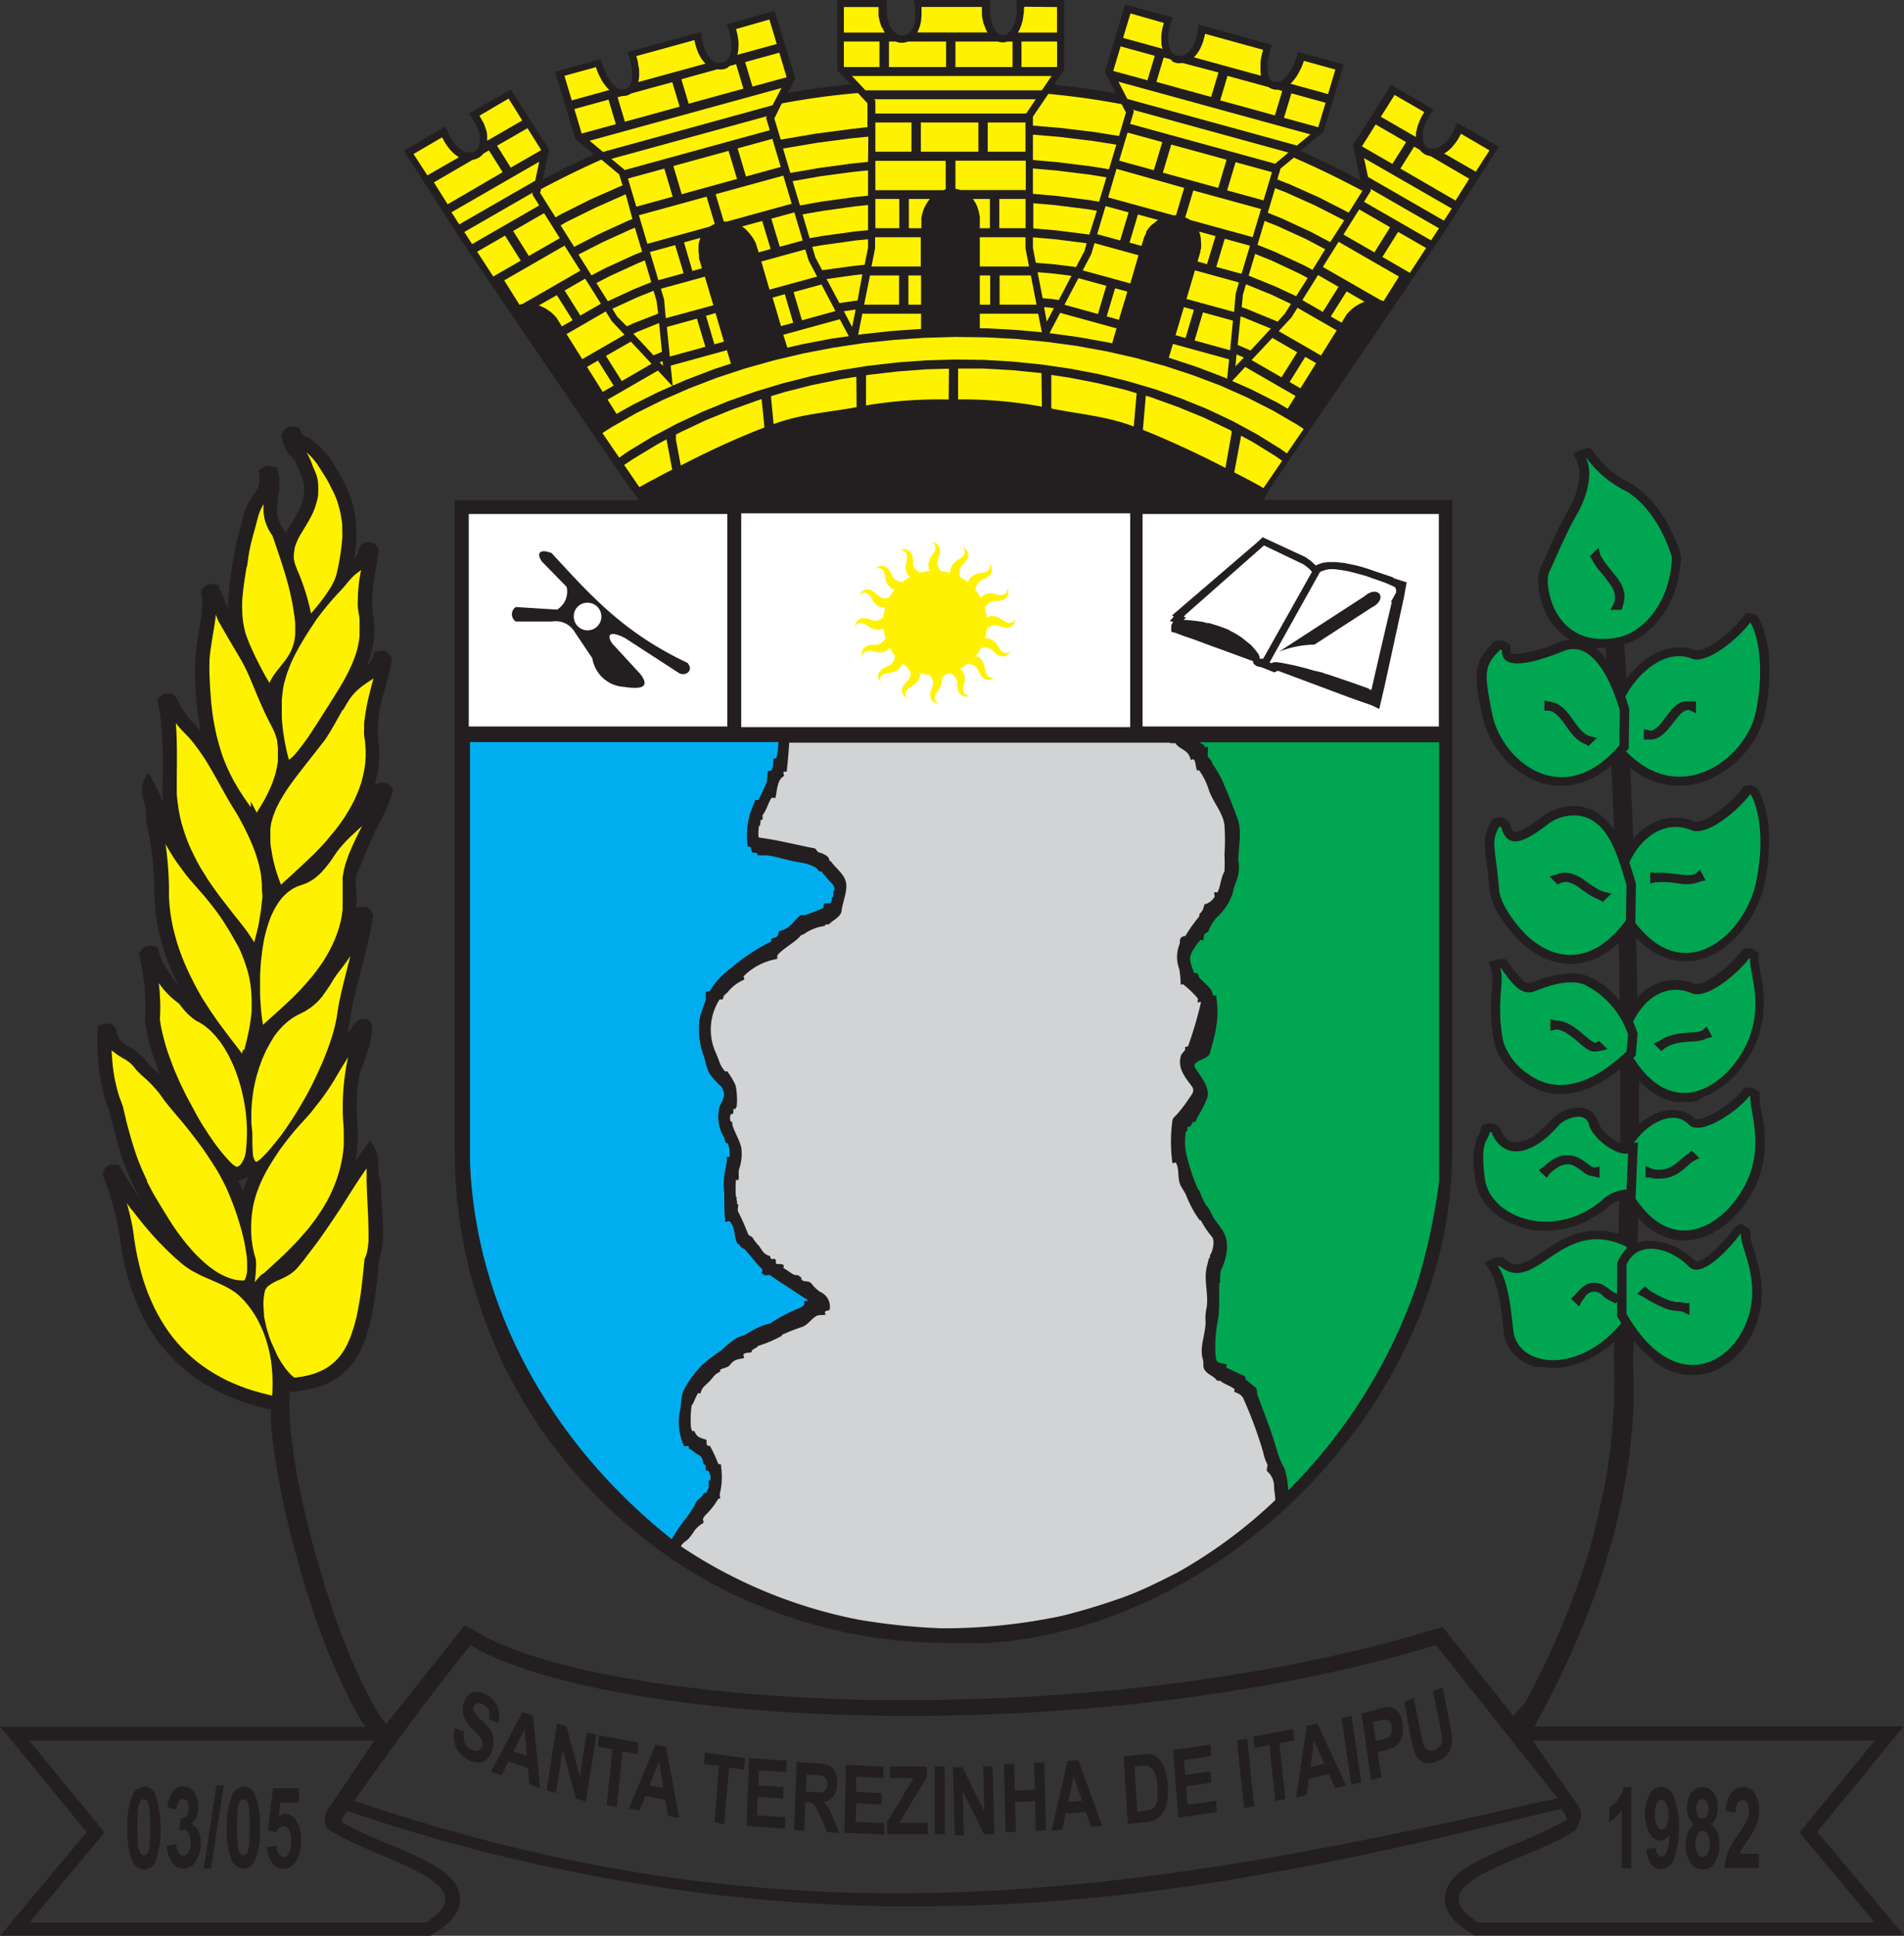
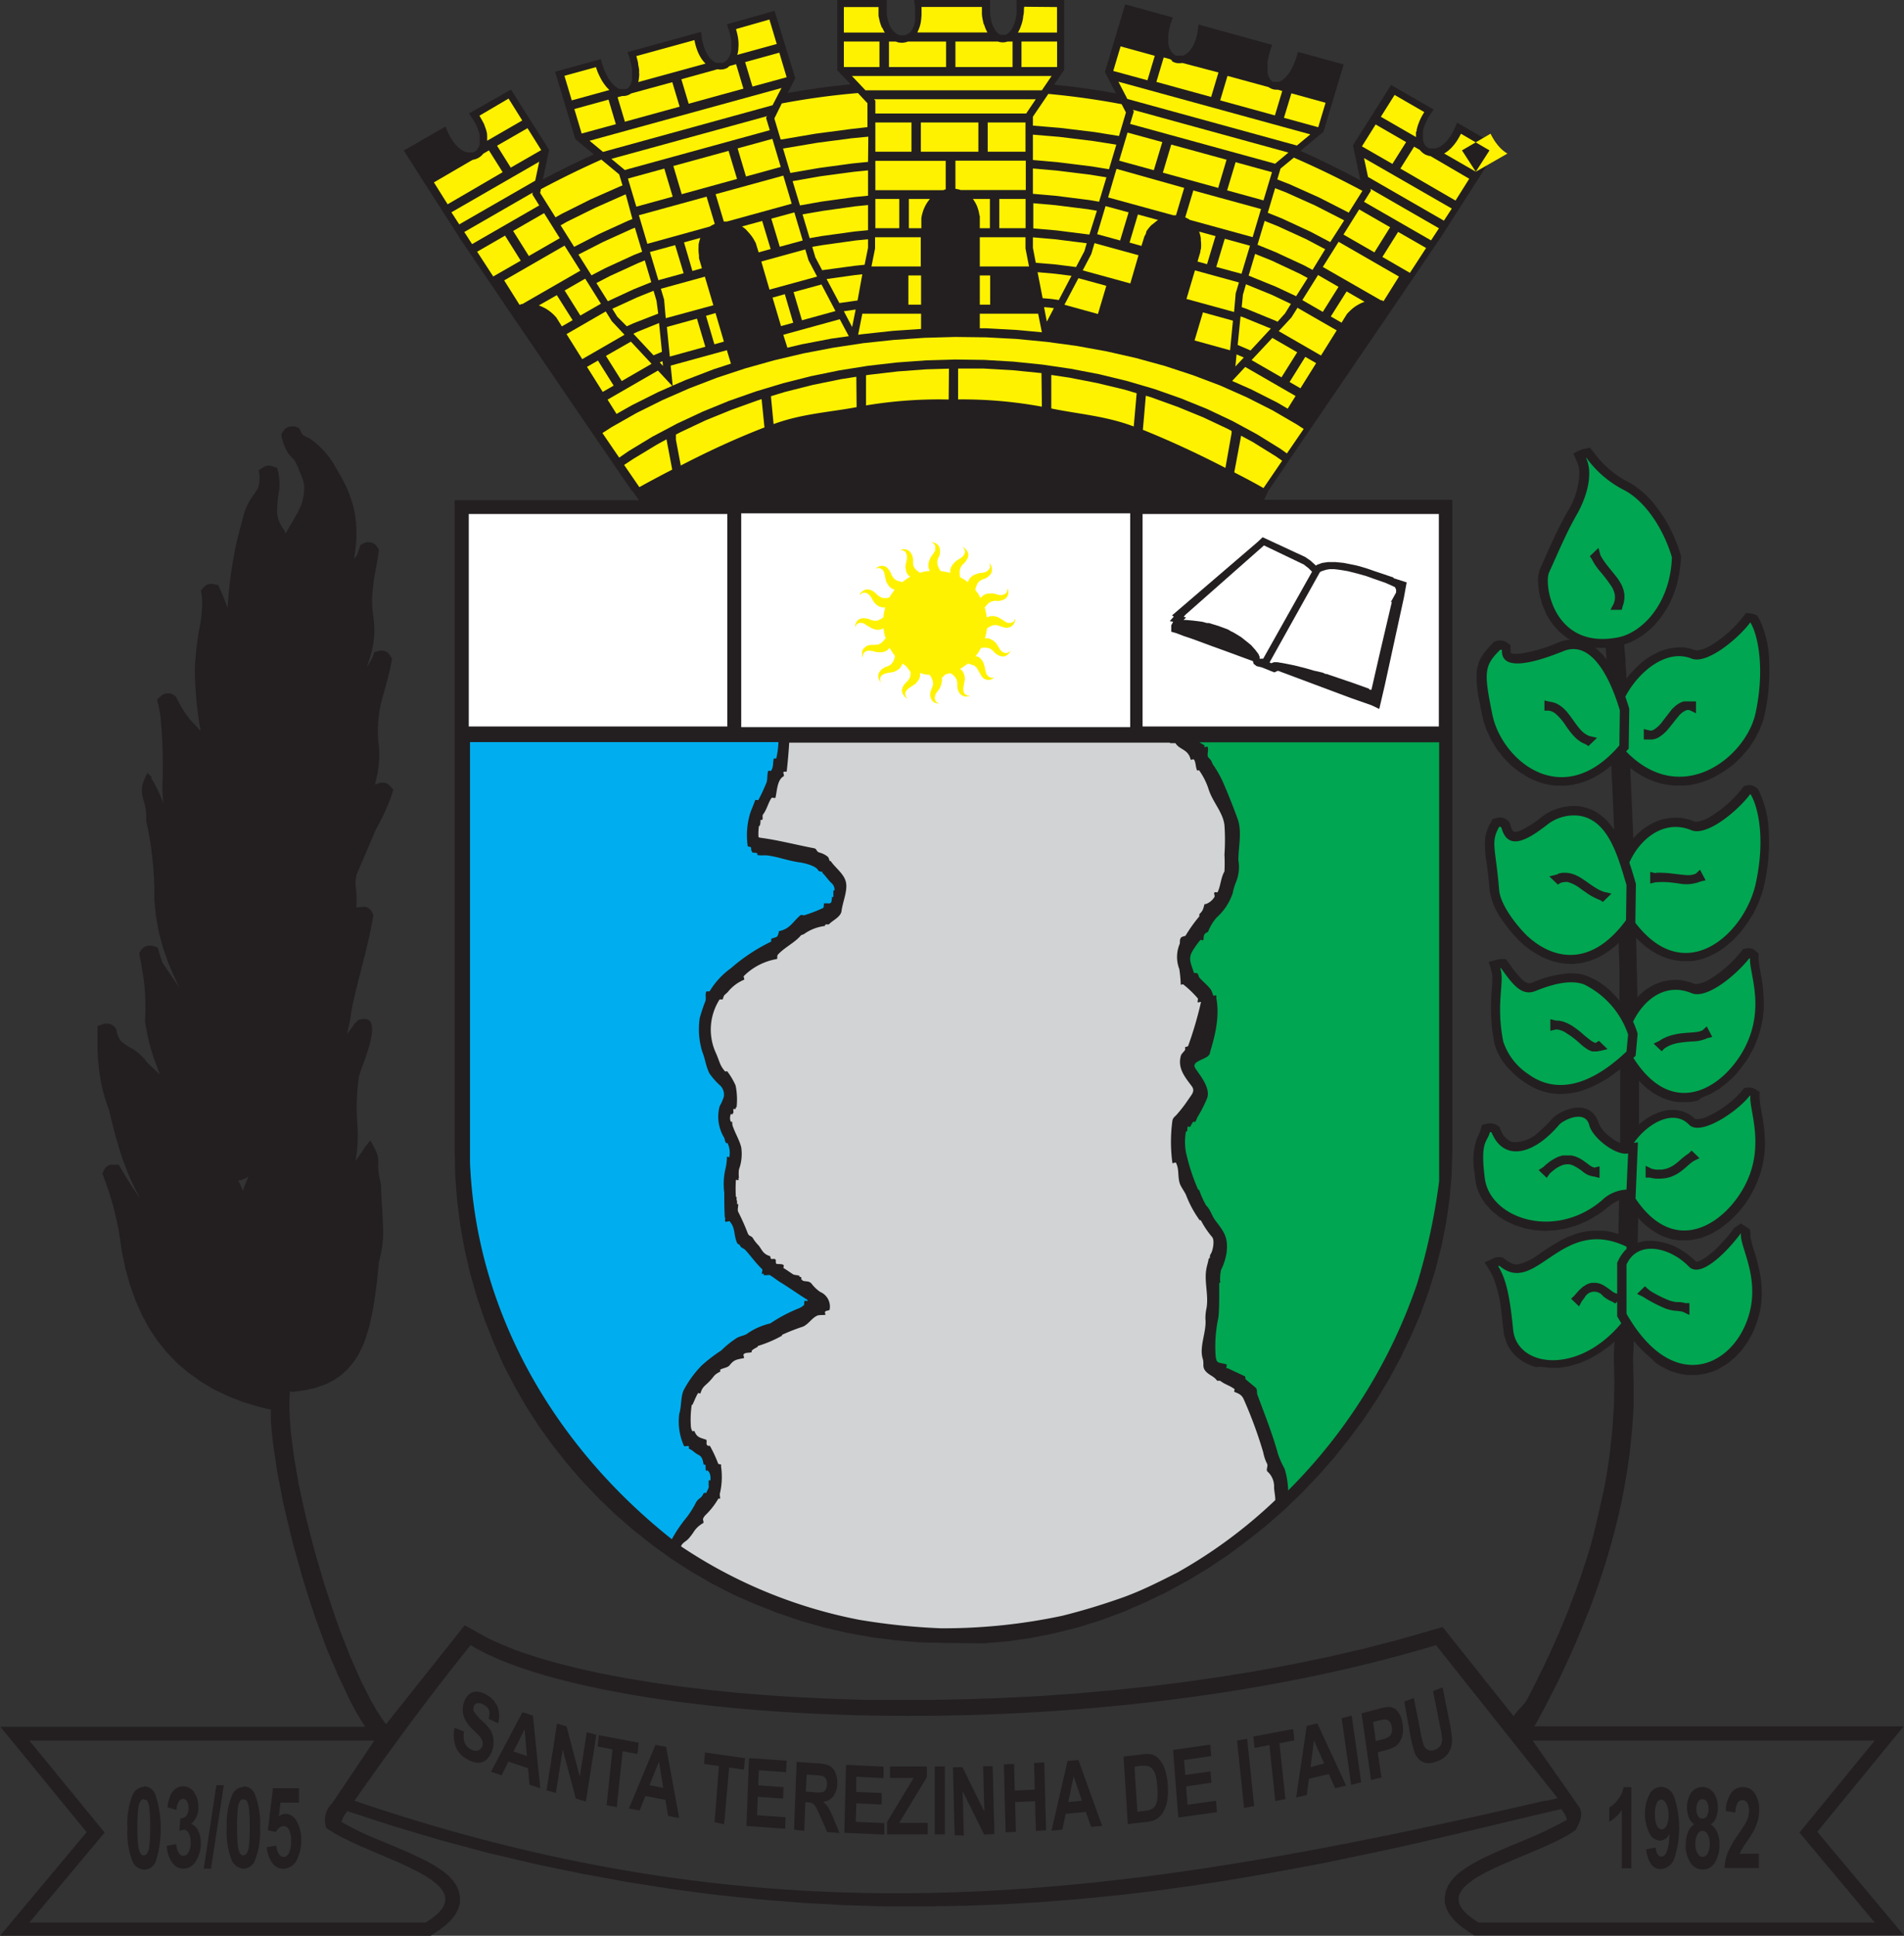
<svg xmlns="http://www.w3.org/2000/svg" id="Camada_1" data-name="Camada 1" viewBox="0 0 200 203.26">
  <rect x="0" y="0" width="200" height="203.26" fill="#333333" stroke="none" />
  <defs>
    <style>.cls-1{fill:#231f20}.cls-1,.cls-3,.cls-5,.cls-6{fill-rule:evenodd}.cls-2,.cls-5{fill:#fff}.cls-3,.cls-9{fill:#fff200}.cls-6{fill:#00a651}</style>
  </defs>
  <path class="cls-1" d="M246.9 301.36l.41.61.22.36.17.35.14.33.11.31.07.3v.97l-.06.19-.07.17-.08.14-.1.12-.11.1-.13.08-.13.06H246.7l-.18-.06-.19-.08-.2-.11-.2-.15-.21-.18-.21-.21-.2-.25-.2-.29-.19-.32-.19-.36-.3-.7-4.38 2.52 6.07 9.48 5.43 8 8.28 12.15 4.2 6.13h.06l.66.95H245.4v68.33l.06 2.64.2 2.61.33 2.58.46 2.54.58 2.5.7 2.45.81 2.4.93 2.34 1 2.29 1.15 2.23 1.24 2.17 1.35 2.1 1.44 2 1.54 1.95 1.62 1.88 1.72 1.8 1.79 1.72 1.88 1.63 1.95 1.54 2 1.45 2.1 1.35 2.16 1.25 2.23 1.15 2.29 1 2.35.93 2.4.82 2.45.7 2.5.58 2.55.46 2.58.33 2.62.21 2.64.06 3.98.04 2.5-.21 2.47-.36 2.45-.49 2.43-.61 2.38-.74 2.35-.87 2.31-1 2.27-1.09 2.21-1.2 2.16-1.3 2.1-1.4 2-1.49 2-1.58 1.9-1.67 1.83-1.76 1.75-1.83 1.67-1.9 1.59-2 1.49-2 1.4-2.1 1.3-2.16 1.19-2.21 1.09-2.27 1-2.31.86-2.36.74-2.39.62-2.42.49-2.46.35-2.48.22-2.5.07-2.5v-68.41h-19.76l.43-.94 4.44-6.52 8.28-12.14 5.43-8 6.07-9.48-4.38-2.52-.3.69-.19.37-.19.32-.2.29-.21.25-.2.21-.21.18-.2.14-.2.12-.19.08-.18.06h-.64l-.13-.06-.13-.08-.11-.1-.1-.12-.08-.15-.07-.16-.06-.19v-.98l.07-.29.11-.32.14-.32.17-.35.22-.36.41-.61-4.47-2.58-4 6.33.77 3.67c-2.09-1.11-4.18-2.14-6.29-3.08l2.42-2 2.12-7.07-4.8-1.32-.2.68-.14.39-.15.35-.16.32-.16.29-.17.25-.17.22-.17.19-.17.15-.16.13-.17.1-.15.07h-.64l-.1-.06-.1-.09-.1-.11-.09-.14-.08-.16-.06-.19-.05-.22v-1.13l.06-.34.08-.37.11-.39.22-.68-7.72-2.13-.1.75-.08.4-.1.36-.12.33-.13.29-.14.26-.15.22-.15.19-.16.16-.17.13-.16.1-.16.07h-.75l-.13-.07-.13-.1-.12-.11-.12-.15-.1-.17-.09-.19-.07-.23-.05-.25v-.9l.05-.36.07-.37.11-.41.24-.69-5-1.38-2.13 7.1 1.16 2.24c-2.14-.39-4.31-.69-6.49-.91l1.05-1.55v-7.35h-5v1.5l-.06.35-.07.31-.09.29-.1.26-.11.22-.12.2-.12.16-.13.14-.13.11-.12.07-.13.06h-.48l-.12-.05-.13-.08-.12-.11-.12-.14-.12-.16-.11-.2-.11-.22-.09-.26-.08-.28-.06-.32-.05-.35v-1.49h-8l.11.74V291.66l-.06.28-.08.26-.1.22-.11.2-.12.16-.13.14-.16.08-.14.09-.14.06H292.13l-.15-.06-.15-.08-.15-.11-.15-.13-.14-.17-.14-.19-.12-.23-.11-.26-.09-.29-.08-.31-.06-.36v-1.52h-5.21v7.38l1.41 1.48q-3.35.33-6.61.91l.8-1.54-2.18-7.08-5 1.41.23.7.11.4.07.38.05.35v.9l-.05.25-.07.23-.09.19-.1.17-.12.15-.12.12-.13.09-.13.07-.14.05H272.9l-.16-.07-.16-.1-.16-.13-.17-.16-.15-.19-.15-.22-.14-.26-.13-.29-.12-.33-.1-.36-.08-.4-.1-.74-7.72 2.12.22.68.11.39.08.37.06.35V297.84l-.06.21-.06.19-.08.17-.09.13-.1.11-.1.09-.1.06h-.72l-.15-.07-.16-.1-.17-.12-.17-.16-.17-.19-.17-.22-.17-.25-.16-.29-.16-.32-.15-.35-.14-.39-.2-.68-4.8 1.32 2.12 7.07 1.94 1.61q-2.68 1.21-5.34 2.62l.65-3.1-4-6.32z" transform="translate(-197.64 -289.45)" />
  <path class="cls-2" d="M77.86 53.9h40.86v22.45H77.86zM120.02 53.97h31.12v22.31h-31.12zM49.24 53.97H76.4v22.31H49.24z" />
  <path class="cls-1" d="M366.38 358.68l-.06-1.21h-1.13l.13.1a8.16 8.16 0 0 1 .74.7l.34.44m-7.77 113.5l4.87 6.95c.54.84 0 1.75-.35 2.44-4.44 3.2-17.33 5.43-10.18 9.72h41.6l-7.91-9.45 7.91-9.66zm1.31 6.35l1.32-.3-12.78-16.07c-38 11.45-87.86 8.23-101.41 0-4.25 5.27-8.29 10.75-12.2 16.34 45.13 15.36 80.38 10.3 125.05 0zm-127.5.37l4.52-6.72h-36.24l7.91 9.66-7.91 9.45h41.61c7.15-4.29-6-6.74-10.42-9.94a2.45 2.45 0 0 1 .51-2.48zm-9.75-65.52a2.31 2.31 0 0 0 1.06-.44 13.88 13.88 0 0 0-.59 1.51c-.16-.39-.33-.75-.49-1.1zm145.7-54.59c0 .62.07 1.25.1 1.88l.3-.38a11.84 11.84 0 0 1 1.31-1.32 10.87 10.87 0 0 1 .91-.65c.33-.19.65-.35 1-.51a10.1 10.1 0 0 1 1.07-.32l.74-.09h.76l.76.17a1.93 1.93 0 0 0 .52.15 3.45 3.45 0 0 0 1.51-.55 12.28 12.28 0 0 0 3.21-2.79l.47-.61.6.08a2.84 2.84 0 0 1 .56.19l.26.44a10.73 10.73 0 0 1 1 4.37 21.09 21.09 0 0 1-.61 6.18l-.38 1-.51 1-.63.95-.76.89-.85.82-1 .73-1.05.61-.56.25-.57.22-.59.18-.61.13-.63.09h-1.29l-.65-.08-.66-.13-.66-.2-.66-.26-.65-.32-.65-.4-.62-.44c.12 2.46.22 4.91.32 7.37a8.54 8.54 0 0 1 1.22-1.1 9.1 9.1 0 0 1 .85-.51c.31-.14.61-.25.93-.36a7 7 0 0 1 1-.17 7.36 7.36 0 0 1 1.05 0 7.77 7.77 0 0 1 1.06.25 1.66 1.66 0 0 0 .49.16 3.4 3.4 0 0 0 1.5-.54 12.45 12.45 0 0 0 3.18-2.77l.35-.44.44-.09a1.16 1.16 0 0 1 .68.13l.3.21.19.33a11 11 0 0 1 1 4.34 20.26 20.26 0 0 1-.67 6.2l-.4 1.12-.52 1.09-.63 1-.74 1-.83.89-.93.77-.49.33-.52.3-.54.26-.56.22-.58.16-.6.11h-1.23l-.63-.08-.63-.15-.62-.22-.62-.29-.61-.36-.6-.43-.59-.51-.4-.4.14 6.24a7.58 7.58 0 0 1 .83-.75 8.63 8.63 0 0 1 .82-.51 7.17 7.17 0 0 1 .91-.36 6.63 6.63 0 0 1 1-.18 7.09 7.09 0 0 1 1 0c.37.07.7.15 1.06.25a1.91 1.91 0 0 0 .51.17 3.27 3.27 0 0 0 1.45-.5 12.41 12.41 0 0 0 3.16-2.74l.35-.43.42-.09a1.18 1.18 0 0 1 .71.13l.52.42a7 7 0 0 0 0 .79c.08.74.25 1.48.36 2.22a15.13 15.13 0 0 1 .17 2.61c0 .51-.08 1-.16 1.51a13.15 13.15 0 0 1-.42 1.61 12.23 12.23 0 0 1-.52 1.25 14.87 14.87 0 0 1-.74 1.29c-.3.42-.6.82-.93 1.22s-.71.73-1.1 1.08l-.81.63-.88.52-.95.4-.4.3-.51.11-.52.06h-1.06l-.54-.09-.54-.14-.53-.2-.53-.25-.52-.31-.51-.37-.49-.43-.45-.44v4.57a7.77 7.77 0 0 1 1.32-.92 8.93 8.93 0 0 1 .84-.37 6.77 6.77 0 0 1 .89-.21 5.65 5.65 0 0 1 .92 0l.62.13.59.25a4.55 4.55 0 0 1 .74.57.13.13 0 0 0 .07 0 2.62 2.62 0 0 0 1.25-.3 11 11 0 0 0 3.2-2.25c.22-.23.42-.47.62-.72a2.06 2.06 0 0 1 .89 0 4 4 0 0 1 .74.43 6.33 6.33 0 0 0 0 .87c.07.74.24 1.47.36 2.21a16.94 16.94 0 0 1 .18 2.26 10.56 10.56 0 0 1-.58 3.5c-.16.43-.33.85-.53 1.26s-.47.87-.74 1.3-.6.82-.93 1.21a14.14 14.14 0 0 1-1.1 1.09l-.81.62-.88.53-.95.4-.49.14-.51.11-.52.06h-1.06l-.54-.08-.54-.15-.53-.19-.53-.26-.52-.31-.51-.37-.49-.42-.48-.48-.07-.08-.06 2.61a5.51 5.51 0 0 1 .8-.2 6.48 6.48 0 0 1 .88 0 6.88 6.88 0 0 1 2 .48l.54.26a8.93 8.93 0 0 1 1.7 1.22l.23.22a1.3 1.3 0 0 0 .6-.2 9.35 9.35 0 0 0 2.09-1.77 17.06 17.06 0 0 0 1.17-1.38l.16-.2.69-.47.93.63.07.49a1.93 1.93 0 0 0 0 .34 10.4 10.4 0 0 0 .44 1.61 19.28 19.28 0 0 1 .62 2.6 13 13 0 0 1 .12 1.77 11.45 11.45 0 0 1-.14 1.54c-.09.42-.19.82-.31 1.22a12.31 12.31 0 0 1-.52 1.31l-.5.92-.6.84-.7.75-.77.66-.86.53-.46.22-.47.18-.49.14-.51.1-.51.06h-1.06l-.54-.09-.54-.13-.54-.18-.54-.24-.53-.28-.53-.33-.58-.57-.51-.44-.5-.49-.5-.54-.24-.29c0 .63-.05 1.26-.08 1.89l.07 2.49v2.53l-.17 2.54-.27 2.53c-.18 1.27-.38 2.53-.61 3.8s-.54 2.53-.85 3.8-.69 2.53-1.07 3.79-.84 2.54-1.29 3.8-1 2.53-1.51 3.79-1.11 2.54-1.7 3.8-1.25 2.53-1.9 3.79c-.35.65-.69 1.29-1.05 1.93h38.78l-9.07 11.07 9.11 10.88h-45.15l-1-.67-.61-.47-.52-.5-.43-.53-.33-.59-.19-.64v-.67l.12-.64.25-.57.34-.5.39-.44.44-.39a15.64 15.64 0 0 1 1.53-1c1.82-1 3.73-1.74 5.64-2.54a38.12 38.12 0 0 0 4.12-2 3.17 3.17 0 0 0-.61-1.12c-5.9 1.37-12.18 2.94-18.1 4.24l-6.68 1.4c-3.51.67-7 1.31-10.55 1.89l-3.67.56-3.73.51-3.81.45-3.89.38-3.95.32-4 .24-4.1.16-4.19.07h-4.25l-4.33-.13-4.41-.24-4.48-.36-4.56-.47-4.64-.61-4.71-.74-4.79-.88-4.86-1-5.04-1.19-5-1.34-5.1-1.52-4.66-1.52a3.19 3.19 0 0 0-.63 1.13 30.53 30.53 0 0 0 3.73 1.81c1.91.8 3.83 1.56 5.65 2.54a15.64 15.64 0 0 1 1.53 1l.43.39.4.44.34.5.25.57.12.64v.67l-.2.64-.32.59-.43.53-.52.5-.61.47-1 .67h-45.23l9.1-10.88-9.06-11.07H236l-.5-.78-.58-1-.58-1.1-1.15-2.45-1.19-2.75-1.09-2.95q-.8-2.33-1.51-4.68l-.9-3.2c-.4-1.58-.78-3.16-1.14-4.75l-.58-3-.43-2.85-.15-1.33-.1-1.27v-1.19l-.47-.1-.86-.21-1.66-.51-1.56-.61-1.47-.71-1.37-.82-1.28-.92-1.18-1-1.08-1.13-1-1.23-.88-1.33-.77-1.43-.67-1.52-.57-1.62-.48-1.71-.37-1.8-.27-1.87a32.79 32.79 0 0 0-1-4.1c-.23-.73-.49-1.44-.76-2.16l.18-.4a1.1 1.1 0 0 1 .66-.53H210.11c.7 1.2 1.42 2.38 2.24 3.52-.44-.81-.83-1.63-1.2-2.47q-.31-.78-.6-1.56a47.85 47.85 0 0 1-1.41-5.08l-.07-.21a19.61 19.61 0 0 1-.74-2.48 22.6 22.6 0 0 1-.45-4.41v-1.87l.73-.26h.44l.23.06.18.1a2.14 2.14 0 0 1 .41.44 2.25 2.25 0 0 0 .49 1.25 5.21 5.21 0 0 0 1.06.72 5.23 5.23 0 0 1 1.58 1.38 3.58 3.58 0 0 0 .26.29c.39.38.8.73 1.18 1.11-.26-.67-.5-1.34-.73-2s-.41-1.41-.58-2.13l-.26-1.48a22.56 22.56 0 0 0-.29-5.38c-.1-.59-.21-1.17-.32-1.76l.25-.38a1.44 1.44 0 0 1 .46-.35l.25-.06H213.65l.56.21c.15.55.31 1.08.51 1.61l1.78 2.61-.28-.56c-.33-.71-.64-1.42-.94-2.15l-.53-1.53-.43-1.61-.3-1.67-.17-1.75v-1.23a35.77 35.77 0 0 0-.86-7.06c.16-2.4-1.19-2.6.14-5l.43.41-.06.12c.21.31.4.63.58 1a13.06 13.06 0 0 1 .72 1.68c-.06-.65-.1-1.29-.1-1.95a53.62 53.62 0 0 0-.21-7.28c-.09-.57-.21-1.12-.35-1.68l.49-.45.2-.12.24-.08h.48l.17.07.39.25a12.07 12.07 0 0 0 1.47 2.4c.36.41.76.79 1.13 1.21a38.33 38.33 0 0 1-.6-6.5 30.78 30.78 0 0 1 .5-4.37 15.48 15.48 0 0 0 .27-2.72 8.5 8.5 0 0 0-.13-1.13l.3-.38a1.15 1.15 0 0 1 .92-.33l.58.12a23.43 23.43 0 0 1 1 2.42 44.71 44.71 0 0 1 .62-5.28l.06-.34a31.51 31.51 0 0 1 .75-3.16c.13-.48.24-1 .39-1.44a7.08 7.08 0 0 1 .81-1.54 7.12 7.12 0 0 0 .57-.86 3.47 3.47 0 0 0 .06-1.84l.53-.35a1.2 1.2 0 0 1 .72-.14l.7.23.16.72a6.29 6.29 0 0 1 .05 1.56 15.46 15.46 0 0 0-.23 2.35 3.51 3.51 0 0 0 .36 1.3 7.15 7.15 0 0 0 .44.68l.1.29.1-.18c.49-.9 1.07-1.74 1.48-2.69a5.1 5.1 0 0 0 .36-2.25 5.33 5.33 0 0 0-.49-1.44 5.66 5.66 0 0 0-.51-1.12c-.17-.24-.4-.42-.59-.64a4.93 4.93 0 0 1-.8-2.13l.26-.39a1.19 1.19 0 0 1 .45-.35l.25-.07H228.61l.45.18.22.45a1 1 0 0 0 .28.35l.63.31a8.68 8.68 0 0 1 2.76 3.11 19.68 19.68 0 0 1 1.14 2.12 13.1 13.1 0 0 1 .64 1.82 12.21 12.21 0 0 1 .3 1.69 14 14 0 0 1-.11 3.3l-.09.59a1.8 1.8 0 0 0 .44-.77l.24-.72.48-.22.22-.05h.25l.27.06.23.12.16.13.33.48c-.08.59-.18 1.18-.29 1.78a24.3 24.3 0 0 0-.43 3.18 11.4 11.4 0 0 0 .13 2.1 9.23 9.23 0 0 1-.22 3.77c-.14.49-.28 1-.47 1.45a4.11 4.11 0 0 0 .79-1.54l.65-.14h.24l.25.06.2.11.16.12a3.25 3.25 0 0 1 .36.55l-.1.55c-.2 1.06-.51 2.11-.79 3.16a12.93 12.93 0 0 0-.56 4.86 10.37 10.37 0 0 1 .1 1.93l-.06.78-.11.77-.27 1.16.51-.17a1.37 1.37 0 0 1 .57 0l.33.16.51.54-.22.75a24.55 24.55 0 0 1-1.63 3.49l-2 4.68a4.45 4.45 0 0 0-.1 1.26 10.78 10.78 0 0 1 .07 2.2l.73-.06h.25l.22.09a1.34 1.34 0 0 1 .39.36l.2.4c-.39 2.48-1.09 4.91-1.69 7.35-.24.95-.47 1.9-.63 2.87a22.4 22.4 0 0 1-.45 2.28c.22-.29.43-.58.65-.86v-.06l.53-.54c3.18-1.07.18 5.14.06 6a22.89 22.89 0 0 0-.15 5 15.86 15.86 0 0 1-.19 3.77l1.07-1.53.47-.6c1.51 2.48.37 1.74 1.14 4.65 0 1.36.15 2.72.19 4.08a11.72 11.72 0 0 1-.41 4c-.18 1.85-.38 3.68-.73 5.5l-.26 1.17c-.15.54-.31 1.06-.49 1.59s-.4.93-.63 1.4l-.52.83-.61.74-.7.65-.8.55-.89.45-1 .35-1.06.25-1.46.2-.2-.11-.06.9v1l.05 1.12.09 1.2.33 2.63.49 2.87.65 3c.38 1.57.78 3.13 1.21 4.7l.93 3.13q.74 2.27 1.53 4.51l1.09 2.78 1.11 2.52 1.1 2.18.54.94.53.83.5.69 8.26-10.39 2.46 1.36 1.49.68 1.7.67 1.9.63 2.09.61 2.27.57 2.43.54 2.59.49 2.74.45 2.87.41 3 .36 3.12.32 3.23.26 3.33.21 3.41.16 3.5.11h7.21l3.69-.08 3.73-.13 3.77-.2 3.79-.27 3.82-.34 3.82-.4 3.82-.48 3.81-.55 3.79-.62 3.76-.7 3.73-.78 3.68-.85 3.62-.94 4.56-1.31 7.45 9.36c.36-.58 1.11-1.18 1.42-1.76.64-1.23 1.26-2.47 1.87-3.73s1.13-2.47 1.67-3.72 1-2.47 1.47-3.71.87-2.47 1.27-3.71.72-2.46 1-3.7.58-2.46.83-3.69.42-2.46.59-3.69l.26-2.46.16-2.45.05-2.46-.06-2.5c0-.59.05-1.18.07-1.76l-.47.43-1.06.76-1.07.62-1.08.46-1.08.32-1.05.17h-1l-1-.11-.42.04-.45-.14-.43-.18-.41-.21-.38-.25-.36-.29-.32-.31-.29-.35-.25-.38-.2-.4-.16-.44-.12-.45c-.12-.81-.18-1.64-.29-2.45a13.09 13.09 0 0 0-.9-3.7c-.25-.5-.57-1-.86-1.44l1.11-.52a2 2 0 0 1 .8 0l.54.41.47.24a1.65 1.65 0 0 0 .59.07 5.83 5.83 0 0 0 2.26-1.11c.51-.34 1-.68 1.53-1s.88-.5 1.35-.73l1-.38.54-.15.57-.1.59-.06h1.25l.65.11.67.17.15.05c0-1.18.05-2.37.06-3.55a5.39 5.39 0 0 0-1.23.79l-.49.39-.53.37-1.09.63-1.11.48-1.13.33-1.13.18-1.11.06-1.08-.08-1-.19-1-.31-.92-.42-.84-.52-.75-.62-.63-.71-.27-.38-.24-.41-.2-.43-.17-.45-.12-.46c-.06-.39-.11-.78-.15-1.18a7.13 7.13 0 0 1 .28-3.61 6.89 6.89 0 0 0 .34-.73l.17-.62a3.53 3.53 0 0 1 1-.17 1.39 1.39 0 0 1 .53.18l.3.19.22.5a2 2 0 0 0 1.11 1.09 3.51 3.51 0 0 0 2.74-1 12.34 12.34 0 0 0 1.5-1.48 4.28 4.28 0 0 1 1.86-1 3.28 3.28 0 0 1 1.36-.09l.43.13a2.79 2.79 0 0 1 .61.4l.31.39a2.8 2.8 0 0 1 .27.64 3.4 3.4 0 0 0 1.11 1.39 4.92 4.92 0 0 0 1.17.74v-3.33-4.44c-.41.32-.83.62-1.26.92a16.48 16.48 0 0 1-1.65.91c-.39.17-.78.31-1.18.45s-.76.18-1.15.25a10 10 0 0 1-1.09.08 9 9 0 0 1-1-.09c-.33-.07-.63-.14-.95-.24l-.59-.23a9.19 9.19 0 0 1-2.69-1.95 6.36 6.36 0 0 1-1.61-2.64 16.21 16.21 0 0 1-.35-2.39 25 25 0 0 1 0-3.12 13.26 13.26 0 0 0 .08-1.78 6.13 6.13 0 0 0-.39-1.42l1.05-.29a4.07 4.07 0 0 1 .78 0l.4.54a11.53 11.53 0 0 0 1.25 1.54c.29.28.57.52 1 .41l.31-.12a11.67 11.67 0 0 1 3.68-.89 5.93 5.93 0 0 1 1.46.14 7.35 7.35 0 0 1 3.11 1.95 10.41 10.41 0 0 1 .71.78v-2.57c0-1.16-.05-2.33-.08-3.49l-.26.24-.78.62c-.4.26-.78.49-1.2.71l-.82.32-.82.21-.82.1a9.65 9.65 0 0 1-1.2-.06 9 9 0 0 1-1.14-.26c-.38-.13-.72-.28-1.08-.44l-.67-.39A9.54 9.54 0 0 1 357 388a16.81 16.81 0 0 1-1.51-1.86 7.26 7.26 0 0 1-1.38-3.23c-.08-1-.19-1.92-.31-2.87a11.42 11.42 0 0 1-.16-2.54 4.44 4.44 0 0 1 .42-1.37l.37-.68.66-.17a1.58 1.58 0 0 1 .57.09l.3.19.25.24.13.44c.06.17.17.52.4.56a1.58 1.58 0 0 0 .64-.15 11.13 11.13 0 0 0 2.25-1.46l.26-.18a5.51 5.51 0 0 1 3.67-.89 4.81 4.81 0 0 1 2 .76 8.55 8.55 0 0 1 .74.61c.23.24.43.47.63.72l.26.37q-.13-3.37-.3-6.75l-.26.23-.62.46-.63.39-.63.33-.63.27-.63.2-.63.14-.63.09H361l-.59-.08-.58-.12-.56-.18-.54-.21-.52-.25-1-.61-.89-.71-.78-.81-.69-.89-.57-.93-.47-1-.34-1c-.16-.67-.29-1.35-.42-2a12.72 12.72 0 0 1-.31-3 4.53 4.53 0 0 1 .28-1.25 5 5 0 0 1 .64-1.06c.28-.34.59-.64.9-1l.42-.13a1.31 1.31 0 0 1 .83.13l.5.34v.67c0 .18 0 .17.2.23a3.29 3.29 0 0 0 .83 0 16.33 16.33 0 0 0 4-1.17 5.81 5.81 0 0 1 .9-.27h.34l-.42-.27-.74-.6-.61-.68a9.82 9.82 0 0 1-.71-1.1c-.18-.38-.34-.74-.48-1.13l-.21-.73a8.56 8.56 0 0 1-.21-1.95 3.43 3.43 0 0 1 .21-1c.93-2.05 1.79-4.12 2.92-6.07a8 8 0 0 0 1.21-4 3.11 3.11 0 0 0-.21-1.09l-.42-.94a5.38 5.38 0 0 1 1.09-.5l.66-.12.47.6a10.45 10.45 0 0 0 3.27 2.86l.37.18a9.49 9.49 0 0 1 2.62 2.26 15.24 15.24 0 0 1 1.4 2.06 18.22 18.22 0 0 1 1.08 2.33c.12.36.24.71.35 1.07 0 .52-.07 1-.14 1.55a14.57 14.57 0 0 1-.38 1.74 15.47 15.47 0 0 1-.6 1.55c-.18.35-.37.69-.57 1a12.54 12.54 0 0 1-1.14 1.47c-.26.25-.51.48-.78.71a8.56 8.56 0 0 1-1.4.9 7.32 7.32 0 0 1-.88.35h-.09z" transform="translate(-197.64 -289.45)" />
  <path class="cls-3" d="M268.25 338.76c-1.13.58-2.28 1.19-3.45 1.84l-1.6-2.33 1-.66 2.45-1.48 1-.55zm9.69-4.43c-2.82 1.09-5.73 2.41-8.79 4l-.51-2.71v-.54l.5-.26 2.63-1.24 2.71-1.1 2.78-1 .38-.12zm9.68-2.13c-2.89.54-5.76.69-8.72 1.78l-.27-2.82v-.11l1.48-.45 2.89-.73 2.94-.6 1.65-.26zm9.67-.8a46.29 46.29 0 0 0-8.68.62v-3.17l.34-.05 3-.35 3-.22 2.37-.07zm9.79.75a46 46 0 0 0-8.8-.76v-3.24h2.7l3 .17 3 .3h.06v.14zm9.65 2.08c-2.94-1.11-5.8-1.3-8.66-1.89v-3.52l1.88.28 2.93.57 2.88.69 1.27.38v.09zm9.63 4.35c-3-1.55-5.89-2.88-8.67-4L318 331l.57.17 2.77 1 2.69 1.1 2.61 1.23.37.2v.22zm4 2.12c-1-.58-2.06-1.13-3.07-1.65l.72-3.85 1.22.66 2.42 1.5.67.47z" transform="translate(-197.64 -289.45)" />
  <path class="cls-3" d="M135.18 47.61l-.69-.49-2.47-1.53-2.57-1.39-2.66-1.26-2.74-1.11-2.81-.99-2.87-.84-2.92-.71-2.97-.57-3.01-.44-3.03-.31-3.05-.18-3.06-.04-3.07.09-3.05.22-3.04.35-3.01.48-2.98.61-2.93.74-2.88.87-2.82.99-2.76 1.13-2.67 1.25-2.59 1.37-2.49 1.51-1 .69-1.76-2.58.98-.63 2.61-1.48 2.72-1.35 2.81-1.23 2.89-1.11 2.97-.98 3.03-.85 3.09-.73 3.14-.6 3.17-.48 3.2-.34 3.22-.22 3.23-.09 3.23.04 3.21.17 3.2.31 3.16.43 3.13.57 3.08.7 3.02.83 2.95.97 2.88 1.09 2.79 1.24 2.69 1.36 2.59 1.51.67.44-1.76 2.57z" />
  <path class="cls-3" d="M286.28 322.13l1.24-.18-.37 1.84zm-19 5.74l-.34-.37.29-.12zm40.32-4.65l-.29-1.52.62.05.41.06zm19.81 4.71l.12-1.27.76.33zM267.17 326.39l-.88.37-2.12-2.27.45-.21 2.25-.91zm20.55-5.39l-1.91.27-1.34-2.52 3-.42.75-.08zm21.14-.05l-.78-.11-.92-.08-.53-2.73 1.81.16 1.75.22zm20.14 5.3l-1.35-.58.3-3 .24.08 2.94 1.2zM266.78 322.38l-2.57 1-.73.33-1-1-.52-.84 2.62-1.2 1.71-.69.31 1.05zm21.68-5.13l-1.06.11-3.4.46-.71-1.34-.33-1.11 1.12-.19 3.44-.48 1.3-.13v.9zm22.21.24l-2.12-.27-2.11-.18-.3-1.56v-1.11l2.3.2 3.35.42-.24.83zm21.17 5.74l-.19-.09-3.07-1.26-.51-.18.13-1.31.32-1.09 2.72 1.11 2 .95-.62 1zM266.05 319.08l-1.84.74-2.72 1.26-1.2-1.91 1.38-.72 2.95-1.35.75-.31zm22.77-5.46l-1.42.14-3.48.48-1.23.22-.75-2.5 2.14-.37 3.44-.48 1.3-.13zm23.25.46l-3.48-.44-2.41-.21v-2.64l2.3.2 3.44.43.94.16zm6.26 1.16l.21-.7zm15.46 5.31l-2.14-1-2.85-1.16.68-2.28 1.76.71 2.92 1.37.84.45zM265.09 315.88l-.88.35-3 1.38-1.44.75-1.37-2.18 2.58-1.32 3-1.36.35-.14zm23.73-5.88l-1.42.14-3.48.48-2.25.4-.77-2.55 2.91-.51 3.51-.47 1.5-.15zm24.27.63l-1.06-.18-3.48-.44-2.41-.21v-2.66l2.5.22 3.5.43 1.72.28zm22.42 7.16l-.89-.48-3-1.39-1.89-.77.75-2.5 1.36.54 3 1.37 2 1.06zM264.07 312.45l-.48.19-3 1.37-2.64 1.36-1.42-2.26.63-.36 3-1.48 3.07-1.36.14-.05zm24.75-6l-1.62.16-3.54.48-3 .52-.77-2.57h.05l3.56-.6 3.59-.47 1.76-.17zm25.31.77l-1.84-.3-3.54-.44-2.61-.23v-2.66l2.77.23 3.59.44 2.4.38zm23.24 7.65l-2.07-1.09-3-1.39-1.49-.6.77-2.58 1.16.45 3.05 1.37 2.94 1.5.1.07zM333.55 306q3.61 1.57 7.2 3.49l-1.44 2.29-.12-.07-3-1.53-3.1-1.39-1.28-.5.34-1.14zm-25.79-6.69q3.9.36 7.7 1.08l.45.87-.73 2.47-2.54-.41-3.62-.44-2.88-.24v-.94zm-28 1a78.9 78.9 0 0 1 8-1.09l1 1.07v2.51l-1.76.2-3.64.48-3.59.61h-.13l-.66-2.2zm-25.3 9c2.11-1.12 4.23-2.16 6.35-3.1l1.87 1.55.35 1.16-.26.1-3.12 1.38-3 1.5-.66.37-1.61-2.56z" transform="translate(-197.64 -289.45)" />
  <path class="cls-3" d="M103.68 65.98l.26-.17.33-.15.32-.04.33.08.33.11.28.09.28.02.29-.07.24-.15.19-.24.11-.28v-.26l-.11.3-.22.15-.26.05-.3-.05-.29-.19-.28-.18-.3-.17-.31-.11-.32-.05-.31.05-.28.11-.09-.54-.13-.51.2-.24.23-.24.31-.15.33-.07.34.03.29-.05.26-.08.26-.16.17-.22.09-.3v-.29l-.09-.26-.02.33-.15.22-.22.12-.28.07-.33-.04-.34-.11-.33-.04-.35.02-.3.06-.26.16-.25.24-.26-.46-.3-.39.09-.31.13-.33.21-.26.29-.17.32-.11.26-.15.22-.2.17-.22.07-.28-.02-.29-.09-.28-.19-.2.08.22.02.26-.21.29-.24.15-.33.09-.35.04-.32.09-.31.13-.26.2-.19.23-.12.29-.41-.29-.41-.23-.04-.33v-.35l.08-.31.2-.31.24-.21.17-.24.16-.27.06-.25-.03-.29-.15-.26-.21-.22-.24-.13.21.24.07.27-.07.26-.17.23-.26.2-.31.18-.26.21-.23.26-.16.25-.1.3.01.31-1.04-.2-.17-.31-.13-.33-.03-.32.07-.33.15-.28.07-.3v-.29l-.05-.28-.13-.25-.24-.19-.28-.11-.24-.02.28.13.15.22.02.26-.03.3-.18.29-.22.28-.15.29-.11.32-.04.28.02.33.13.31-.55.07-.49.13-.27-.2-.24-.21-.17-.31-.04-.33v-.33l-.05-.33-.11-.26-.15-.23-.24-.18-.26-.09h-.3l-.27.11h.31l.26.16.11.21.06.28-.02.33-.08.35-.07.35.04.33.07.28.15.28.24.2-.43.28-.39.29-.33-.09-.33-.11-.26-.22-.18-.28-.13-.3-.24-.38-.22-.21-.28-.11h-.3l-.26.08-.33.24.22-.08.24-.03.32.18.16.26.08.33.07.35.08.33.16.28.19.26.24.19.29.1-.29.41-.26.41-.3.07h-.35l-.3-.11-.29-.2-.24-.24-.22-.17-.26-.13-.28-.07-.28.03-.28.15-.23.19-.1.27.24-.25.28-.04.24.04.24.18.22.26.17.33.2.28.23.22.27.16.3.08h.31l-.13.51-.07.54-.28.17-.33.16-.33.02-.32-.07-.31-.13-.3-.06-.28-.02-.27.06-.26.15-.17.24-.11.27v.26l.11-.29.22-.15.23-.05.31.05.28.18.31.19.3.17.31.11.31.05.3-.05.3-.11.07.55.15.48-.22.27-.24.23-.28.16-.35.04h-.32l-.31.02-.26.09-.24.18-.19.21-.07.28v.31l.07.26.02-.32.15-.25.22-.13.3-.04.33.04.32.09.33.04h.35l.3-.08.27-.13.23-.25.29.46.28.4-.07.3-.14.31-.23.28-.28.16-.33.11-.36.23-.26.33-.09.28.02.31.11.26.17.22-.11-.3.05-.29.15-.2.28-.15.31-.08.34-.05.33-.06.31-.16.26-.17.19-.24.14-.31.39.29.45.59v.32l-.09.33-.19.28-.24.24-.19.22-.13.26-.07.28.05.29.15.27.19.21.24.11-.22-.22-.06-.28.06-.24.18-.24.26-.2.3-.19.29-.2.22-.26.17-.24.09-.31-.02-.32.52.15.52.06.17.29.13.32.05.33-.09.33-.13.31-.09.28v.31l.05.26.15.26.21.2.29.1h.26l-.28-.1-.16-.24-.04-.27.06-.31.16-.26.22-.28.17-.3.09-.31.06-.31-.01-.32.38-.35.5-.13.27.17.24.24.17.31.06.32v.33l.03.31.1.26.16.24.24.18.26.1.31-.02.26-.08h-.31l-.26-.16-.13-.22-.04-.3.04-.31.06-.35.07-.35-.02-.35-.09-.28-.15-.29-.24-.19.43-.28.41-.29.33.11.33.11.24.22.33.57.21.37.22.22.31.11.28.02.26-.09.33-.26-.2.11h-.26l-.3-.18-.18-.26-.08-.31-.07-.34-.09-.35-.13-.29-.19-.24-.24-.22-.31-.08.31-.4.24-.43.3-.06.35.02.32.08.29.22.22.24.24.18.26.13.26.06.3-.02.26-.15.22-.22.11-.24-.21.21-.29.07-.26-.07-.24-.17-.19-.26-.18-.31-.2-.28-.23-.21-.29-.16-.28-.11-.33.02.13-.5.09-.55z" />
  <path class="cls-1" d="M337.13 348.47h.8l.82.08 1.22.24.45.11.83.25.83.29 1.94.65v.07l1.38.44-.29 1.59-2 9.17-.59 2.53-.82-.39-2.2-.77-7.62-2.85-.39.17-1.3-.52-.56-.14-.31-.24-.07-.28-3.38-1.24-.89-.32-2-.74-1-.34-.82-.31-.49-.14v-.67l.2-.38-.36-.06.43-.48-.19-.12 9-7.72.52-.49 4.46 2.07.56.38.58.53.12-.09.52-.19z" transform="translate(-197.64 -289.45)" />
  <path d="M341.86 363z" transform="translate(-197.64 -289.45)" fill="#000002" fill-rule="evenodd" />
  <path class="cls-5" d="M335.46 349.48l-.35-.35-.51-.4-.58-.28-3.61-1.73-8.25 7.28-.18.21.24.08-.26.26h.28l.71.06 1 .13.47.13h.21l.49.15.21.06.39.13.92.34.26.16.31.15.79.48.59.47.47.38.45.51.31.41.13.29v.21h.38zm6 12.34l.06.05h.18l.94-4.1 1.2-5.11h-.1l.55-1v-.3l-.12-.26-.7-.32-.3-.13-1.26-.44-.75-.27-1-.28-.95-.24-.93-.15-.5-.06h-.47l-.39.07-.44.14-.19.1L331 359l.15.08h.05l.26-.1h.34l.62.1 1.2.24 1.26.32.78.23.29.06.63.15.31.14h.13l.21.08 2.56.87 1.59.57h.06z" transform="translate(-197.64 -289.45)" />
-   <path class="cls-1" d="M341.74 353.23c1.76-.9.67-2.43-.76-1.18l-8.98 5.82a10.74 10.74 0 0 1 3.72-.74zM255.55 347.49c4.11 4.45 7.53 8.36 14.3 11.56.76.87-.33 1.52-1 1l-5.53-3.59c-2.22-1.14-1.78.22-1.13.82l2.7 2.93c1 1.3.33 1.68-1.73 1.36a3.57 3.57 0 0 1-3.3-3L258 355.8a2.32 2.32 0 0 0-2.39-1.09h-3.79a.91.91 0 0 1 0-1.52l4.34.27a2.22 2.22 0 0 0 1-2.39l-2.6-2.66c-.6-.87-.22-1.35.92-.92" transform="translate(-197.64 -289.45)" />
  <path class="cls-6" d="M326.45 433.1c0-.13.11-.36 0-.4-.83-.22-1-.05-1.11-.8a14.16 14.16 0 0 1 .28-4.09c.12-1.06.08-2.62.09-3.66h.11a4.37 4.37 0 0 1 .08-1.35 6.32 6.32 0 0 0 .58-1.8c.18-1.56-.2-2.14-1.14-3.35-.41-.52-.54-1.19-1-1.62a9.08 9.08 0 0 1-.74-1.64h-.08a2.57 2.57 0 0 1-.19-.41 21.36 21.36 0 0 1-1.12-3.56 6.15 6.15 0 0 1 0-2.14c0-.05.11 0 .13-.08s0-.3.06-.42.17 0 .23 0 .18-.37.33-.51.16.05.21 0a1.93 1.93 0 0 0 .23-.48 13.77 13.77 0 0 0 1.05-2.06c.32-1-.59-2.16-1.22-3.06s1.41-.93 1.51-1.67c.06-.44 1.15-3.22.67-5.7v-.3c0-.08-.22 0-.29 0s-.15-.46-.31-.67c-.34-.45-.81-.8-1.18-1.23-.1-.12-.09-.31-.2-.42s-.36 0-.4-.14c-.25-.86-.63-1.39-.13-2.23a9.24 9.24 0 0 1 .82-1.15c.06-.08.25.08.31 0s0-.45.16-.64.34-.15.38-.31a4.86 4.86 0 0 1 .88-1.43 5.94 5.94 0 0 0 1.68-2.56 5.68 5.68 0 0 1 .33-1.12 4.14 4.14 0 0 0 .26-2.32c0-1.44.41-3-.08-4.35s-1-2.63-1.6-4a11.65 11.65 0 0 0-1-1.72c-.08-.14-.11-.27-.19-.41s-.3-.28-.35-.46.09-.65 0-.94c0-.1-.23 0-.32 0s0-.14 0-.17c-.21-.15-.35-.19-.54-.34h25.17v46.09a65.69 65.69 0 0 1-2.33 10.81 56.33 56.33 0 0 1-13.53 21.66 8.7 8.7 0 0 0-.37-2.28 9 9 0 0 1-.7-1.56c-.58-2.11-1.39-4.13-2.15-6.18-.1-.26 0-.57-.18-.76l-1.05-.88c-.09-.08 0-.28-.1-.33l-1.79-.84" transform="translate(-197.64 -289.45)" />
  <path d="M284 381.08c.37.33.62.77 1 1.11a.92.92 0 0 1 .3.76h-.12v.67c0 .05-.12 0-.14 0s0 .39-.1.58a.25.25 0 0 1-.18.11 3.74 3.74 0 0 0-.58 0v.13c0 .04 0 0 0 0s0 .29-.08.35a15.3 15.3 0 0 1-2 .77c-.12 0-.29-.09-.39 0-.82.69-1.08 1.44-2.26 1.66v.12c-.18.59-.14.44-.75.66-.11 0 0 .28-.08.33a18.91 18.91 0 0 0-4.2 2.78 8.09 8.09 0 0 0-2.21 2.38c-.07.12-.35 0-.39.09-.12.3 0 .65-.07.95a17.67 17.67 0 0 0-.61 1.82 8.11 8.11 0 0 0 .27 3.54c.33.83.35 1.44.74 2.25a7.17 7.17 0 0 0 1.16 1.31 1.33 1.33 0 0 1 .36 1.16 5.23 5.23 0 0 1-.44 1 4.23 4.23 0 0 0 .42 3.2c.13.18.11.42.23.61s.13 0 .15 0a2.27 2.27 0 0 1 .22 1.51c0 .08-.23-.08-.25 0a5.87 5.87 0 0 1-.16 1.26 7 7 0 0 0-.12 2.5c0 .88 0 1.77.06 2.65h.06s-.1.3 0 .38.38-.12.47 0c.59.72.38 1.28.71 2.13.14.38.23.11.39.45.09.18.36.23.5.38.62.66 1.1 1.39 1.76 2 .11.11 0 .33 0 .48s.13 0 .17 0 0 .14 0 .16c.2.06.45 0 .63 0 .35.19.77.54 1.11.75 1 .61 1.92 1.28 2.89 1.87v.12c0 .02-.25-.06-.32 0s0 .31-.06.42a1.77 1.77 0 0 1-.63.38 15.92 15.92 0 0 0-2.91 1.55 7.15 7.15 0 0 0-2.32 1c-.28.26-.82.31-1.17.51a10.09 10.09 0 0 0-1.66 1.33 16 16 0 0 0-2.07 1.59 11 11 0 0 0-1.91 2.65c-.29.77-.19 1.63-.43 2.42a6.26 6.26 0 0 0 .48 3.33c.05.15.35 0 .48.05s0 .23.06.27c.49.22.53.41 1 .65s.45.69.54 1c0 .06.16 0 .19.06s0 .38.05.55.12 0 .15 0a1.15 1.15 0 0 1 .24.31 1.56 1.56 0 0 1 .08.74c0 .06-.16 0-.17 0a5.3 5.3 0 0 0 0 .69c0 .14-.1.26-.13.39s-.05 0-.06 0 0 .18-.06.23-.26 0-.3.08c-.23.54-.45.42-.77.91a10.07 10.07 0 0 1-1 1.6 14.55 14.55 0 0 0-1.56 2.3c-12.54-9.95-20.55-24.05-21.2-39.53v-44.17h32.4a9.31 9.31 0 0 1-.22 1.68c0 .09-.26 0-.28.07-.11.62 0 .71-.24 1.22-.05.1-.32 0-.35.07-.14.54 0 .94-.26 1.43a16.55 16.55 0 0 1-.75 1.59c-.06.09-.31-.05-.35.05-.19.56-.3.75-.5 1.3a7.93 7.93 0 0 0-.28 3.49c0 .12.26.05.33.15s0 .27.08.39.07 0 .08 0-.05.14 0 .16.33 0 .47.06 0 .18.07.2c.37.07.75 0 1.12.05 1.1.16 2.15.56 3.25.71.54.07 1.78.37 2 .84.09.16.37.1.5.22" transform="translate(-197.64 -289.45)" fill="#00aeef" fill-rule="evenodd" />
  <path d="M284.89 379.85c.52.76 1.42 1.35 1.61 2.24s-.33 2-.47 3.05c-.09.6-1 1-1.28 1.33-.07.1-.27 0-.39.06s0 .14-.1.15a4.77 4.77 0 0 0-2.13.82c-.12.11-.26.06-.39.2-.62.73-1.73 1.25-2.4 2-.11.12 0 .42-.11.45a6.42 6.42 0 0 0-3.45 1.78c-.1.09.13.34 0 .4a4.29 4.29 0 0 0-1.68 1.27c-.39.4-.38.23-.53.74 0 .11-.3 0-.36.08a5.89 5.89 0 0 0-.41 5.51c.19.4.33.84.5 1.25a2.85 2.85 0 0 0 .49.75c0 .06.19 0 .23 0a7.15 7.15 0 0 1 .89 1.5 7.36 7.36 0 0 1 .1 2.3h-.09c-.01 0 0 .11 0 .16s0 0-.07 0h-.17c-.02 0 0 .27 0 .4s-.06 0-.07 0 0 .13 0 .16-.18-.06-.21 0a1.05 1.05 0 0 0 0 .78h.14c.02 0 0 .38.11.57.25.71.67 1.38.85 2.12a4.77 4.77 0 0 1-.24 2.33 3.78 3.78 0 0 0 0 .89h-.06c-.01 0 .06.18 0 .22s-.25-.08-.26 0a13.1 13.1 0 0 0 0 1.77h.07c.01 0 0 .22 0 .33s.05 0 .05 0v.38c0 .12.11 0 .11 0 .05.27-.09.57 0 .83a23.36 23.36 0 0 1 1 2.23c.15.44.41.24.6.63a4.49 4.49 0 0 0 .59.73c.36.51.46.85 1.12 1.07.12 0 .06.24.16.3s.33-.05.44.05 0 .36.1.45.5 0 .7.11 0 .29.06.35c.36.22.68.45 1 .66.19.1.44.07.63.15s0 .09 0 .11.18 0 .23.06 0 .15 0 .21.09 0 .12.06 0 .06 0 .07c.4.14.63 0 .94.29a4 4 0 0 0 .93.9 1.67 1.67 0 0 1 1 1.83c0 .16-.35.1-.46.23s.07.29 0 .34-.57 0-.82.08c-.6.26-.91.88-1.51 1.16a20.45 20.45 0 0 0-2.22.87v.09a12.68 12.68 0 0 1-2.54 1.08v.07c-.18.13-.4.21-.57.36s0 .2-.08.22c-.29.1-.67 0-.84.23-.08.11.14.37 0 .4-.73.14-1 .15-1.46.73-.22.28-.67.28-1 .48-.05 0 .06.17 0 .2-.7.37-.55.4-1.06.95s-.8.6-1 1.3c0 .08-.21 0-.26 0-.24.38-.39.82-.6 1.24h-.07a10.46 10.46 0 0 0-.09 2.24 1.2 1.2 0 0 0 .14.5c0 .06.21 0 .23 0 .24.63.51.69 1.19.9.2.06 0 .41.14.58s.27 0 .33.14a13.78 13.78 0 0 1 .83 1.79c0 .1.22.06.3.13s0 .07 0 .11a7.63 7.63 0 0 1-.09 2.83c-.07.18 0 .38 0 .56s-.16 0-.18.06a7.82 7.82 0 0 1-1.33 1.71 1.26 1.26 0 0 0-.27.38c-.06.15.11.41 0 .49a2.68 2.68 0 0 0-1 .93 5.6 5.6 0 0 1-.58.75c-.26.26-.64.41-.74.76a51 51 0 0 0 18.72 7.71 68.07 68.07 0 0 0 8.55.89 59.75 59.75 0 0 0 12.8-1.32c2.12-.53 4.12-1.14 6.17-1.86s3.93-1.68 5.87-2.66a51.32 51.32 0 0 0 10.31-7.62c0-.44-.1-.86-.13-1.3a2.1 2.1 0 0 0-.66-1.67c-.25-.17.06-.59-.07-.84a4.55 4.55 0 0 1-.41-1.21 45.06 45.06 0 0 0-2-5.46c-.21-.52-.45-.66-1-.87-.1 0 0-.23 0-.29-.44-.36-1-.49-1.47-.85-.1-.09-.31 0-.39-.07-.33-.46-.85-.56-1.21-1s-.12-.77-.28-1.28c-.4-1.27.42-2.84.28-4.18a5.08 5.08 0 0 1 .12-1.16c.21-1.26-.2-2.59-.06-3.83.05-.49.21-.88.29-1.38h.1c.02 0 0-.3.08-.41.26-.35.48-1.53.15-1.85a9.34 9.34 0 0 1-1.16-1.73h-.12a11.59 11.59 0 0 1-1.44-2.66c-.16-.36-.52-.83-.64-1.17-.26-.75-.05-1.49-.41-2.2-.06-.11-.37.12-.38 0a16.36 16.36 0 0 1 0-4.42c.08-.38.27-.41.52-.72a14 14 0 0 0 1.12-1.46c.39-.59.79-.93.38-1.47-.76-1-1.48-1.9-1.13-3.17.07-.25.33-.41.45-.64v-.25c0-.07.28-.05.32-.16a38.53 38.53 0 0 0 1.34-4.57c0-.11-.26.06-.33 0s.05-.31 0-.41a11 11 0 0 0-1.52-1.46c-.07-.06-.25.08-.27 0a14.38 14.38 0 0 0-.15-1.61 3.53 3.53 0 0 1 0-2.56c.12-.24 0-.44.13-.68s.43-.17.54-.3a15.34 15.34 0 0 1 1.43-2v-.23c.41-.4.38-.51.55-1.06h.12c.04 0 0 0 0 0a1.72 1.72 0 0 0 .9-.72c.11-.12-.06-.34 0-.47s.3 0 .35-.06c.33-.69.33-1.51.72-2.18a17.67 17.67 0 0 0 0-1.77 22.62 22.62 0 0 0 0-3.08c-.16-1.37-1.21-2.38-1.66-3.76a7.19 7.19 0 0 0-1-2c0-.05-.18.05-.21 0-.17-.31-.13-.89-.34-1.14-.08-.08-.32.09-.34 0-.27-1.11-1.16-1-1.6-1.72h-.57v-.05h-40c-.06 1-.15 2-.26 3 0 .1-.28 0-.34.08s.12.38 0 .46c-.68.37-.68 1.6-.84 2.22 0 .13-.35-.05-.43.06-.35.53-.48 1.2-.88 1.72-.1.14 0 .35-.06.51s-.16 0-.19.06 0 .4-.09.58-.08 0-.08 0a5.84 5.84 0 0 0-.06 1.18c0 .07.11.1.17.11 1.88.24 3.79.75 5.64 1.1.38.07.22.35.6.46a2.32 2.32 0 0 1 .86.43c.14.12.14.33.24.48" transform="translate(-197.64 -289.45)" fill="#d1d3d4" fill-rule="evenodd" />
  <path class="cls-1" d="M345.15 468.12l1-.38.74 3.74a10 10 0 0 0 .27 1.13 1 1 0 0 0 .45.57.9.9 0 0 0 .74 0 1.15 1.15 0 0 0 .62-.48 1.39 1.39 0 0 0 .15-.69 11.22 11.22 0 0 0-.19-1.19l-.76-3.81 1-.38.73 3.62a13 13 0 0 1 .26 1.79 2.48 2.48 0 0 1-.14 1 2 2 0 0 1-.49.78 2.51 2.51 0 0 1-.94.57 2.2 2.2 0 0 1-1.16.17 1.38 1.38 0 0 1-.72-.37 1.94 1.94 0 0 1-.45-.66 13 13 0 0 1-.45-1.72zm-3.28 2.14l.29 2 .58-.15a2.24 2.24 0 0 0 .82-.32.88.88 0 0 0 .27-.43 1.24 1.24 0 0 0 0-.58 1 1 0 0 0-.25-.59.69.69 0 0 0-.47-.2 4.75 4.75 0 0 0-.77.15zm-.21 6.09l-1-7 1.69-.44a4.7 4.7 0 0 1 1.27-.23 1.28 1.28 0 0 1 .85.49 2.55 2.55 0 0 1 .5 1.29 3.24 3.24 0 0 1 0 1.13 2.17 2.17 0 0 1-.34.8 1.6 1.6 0 0 1-.5.48 5.29 5.29 0 0 1-1.08.39l-.69.18.39 2.64zm-2.09.51l-1-7 1.05-.27 1 7zm-2.84-2.24l-1.07-2.43-.36 2.81zm2.31 2.32l-1.15.27-.67-1.48-2.09.49-.22 1.7-1.12.27 1.11-7.52 1.12-.26zm-7.44 1.62l-.62-5.87-1.56.29-.13-1.19 4.19-.79.12 1.19-1.56.3.62 5.87zm-3.28.73l-.74-7.07 1.06-.2.74 7.07zm-6.91 1l-.55-7.1 3.91-.55.1 1.2-2.85.41.12 1.57 2.65-.37.1 1.19-2.66.38.15 1.93 3-.42.09 1.2zm-4.6-5.32l.3 4.71.8-.09a2.4 2.4 0 0 0 .64-.15 1.07 1.07 0 0 0 .42-.34 2 2 0 0 0 .23-.72 6.15 6.15 0 0 0 0-1.32 4.76 4.76 0 0 0-.19-1.25 1.53 1.53 0 0 0-.35-.65.92.92 0 0 0-.51-.28 3.47 3.47 0 0 0-.88 0zm-1.15-1.08l1.95-.23a3 3 0 0 1 1 0 1.71 1.71 0 0 1 .84.56 3.46 3.46 0 0 1 .58 1.1 6.4 6.4 0 0 1 .28 1.65 6.29 6.29 0 0 1-.06 1.54 3.6 3.6 0 0 1-.49 1.32 2.06 2.06 0 0 1-.71.66 2.8 2.8 0 0 1-.94.26l-2 .23zm-4.37 4.64l-.87-2.57-.57 2.71zm2.12 2.64l-1.16.1-.55-1.57-2.12.2-.35 1.66-1.14.11 1.69-7.32 1.14-.1zm-10.14.67l-.18-7.13 1.07-.05.07 2.8 2.11-.1-.08-2.8 1.07-.05.19 7.13-1.07.05-.08-3.12-2.1.1.08 3.12zm-5.35.3l-.18-7.13h1l2.3 4.66-.13-4.77h1l.18 7.13-1.07.05-2.26-4.55.12 4.65zm-2.1-.08v-7.13h1.07v7.13zm-5 0v-1.3l2.79-4.63h-2.48v-1.2H295v1.12l-2.91 4.81h3v1.2zm-4.49-.17l.18-7.13 3.94.18v1.21l-2.87-.14v1.59l2.67.12v1.2l-2.67-.12-.05 1.94 3 .14v1.2zm-4.05-4.32l.79.05a3 3 0 0 0 1 0 .6.6 0 0 0 .31-.28 1.15 1.15 0 0 0 .13-.53 1.08 1.08 0 0 0-.12-.59.65.65 0 0 0-.4-.3 4.93 4.93 0 0 0-.78-.08l-.83-.06zm-1.23 4l.27-7.12 2.26.16a3 3 0 0 1 1.23.27 1.47 1.47 0 0 1 .59.73 2.79 2.79 0 0 1 .19 1.14 2.31 2.31 0 0 1-.41 1.3 1.51 1.51 0 0 1-1.07.59 3.23 3.23 0 0 1 .55.63 9 9 0 0 1 .56 1.2l.6 1.44-1.29-.09-.71-1.61a11.61 11.61 0 0 0-.52-1.08.87.87 0 0 0-.31-.32 1.31 1.31 0 0 0-.54-.12h-.22l-.11 3zm-5-.4l.27-7.12 3.94.27-.05 1.21-2.86-.2-.06 1.58 2.66.19-.05 1.2-2.66-.19-.08 1.94 3 .21-.05 1.2zm-3.35-.39l.46-5.9-1.57-.22.1-1.2 4.2.6-.1 1.2-1.56-.22-.53 5.96zm-5.39-3.61l-.45-2.76-1 2.49zm1.67 3.17l-1.16-.22-.29-1.69-2.1-.4-.6 1.52-1.13-.21 2.79-6.68 1.12.21zm-7.62-1.34l.62-5.87-1.56-.3.12-1.19 4.18.79-.12 1.19-1.56-.29-.61 5.87zm-6.31-1.57l1.1-7 1 .29 1.39 5.27.74-4.66 1 .28-1.1 7-1.05-.3-1.38-5.15-.72 4.55zm-2.06-3.6l-.24-2.8-1.17 2.33zm1.4 3.39l-1.13-.38-.16-1.73-2.06-.69-.71 1.43-1.11-.37 3.3-6.25 1.1.37zm-9-6.35l1 .4a2.18 2.18 0 0 0 .06 1.16 1.32 1.32 0 0 0 .63.69.89.89 0 0 0 .81.12.75.75 0 0 0 .43-.5.9.9 0 0 0 0-.46 1.49 1.49 0 0 0-.27-.48c-.1-.12-.34-.36-.71-.72a3.79 3.79 0 0 1-.93-1.26 2.45 2.45 0 0 1-.05-1.58 1.84 1.84 0 0 1 .5-.83 1.19 1.19 0 0 1 .81-.34 2.13 2.13 0 0 1 1 .3 2.49 2.49 0 0 1 1.23 1.3 2.75 2.75 0 0 1 .06 1.73l-1-.48a1.58 1.58 0 0 0 .04-.92 1.16 1.16 0 0 0-.56-.56.94.94 0 0 0-.75-.13.44.44 0 0 0-.28.33.72.72 0 0 0 0 .48 3.6 3.6 0 0 0 .79.94 6.9 6.9 0 0 1 .93 1 2.5 2.5 0 0 1 .34 1 3 3 0 0 1-.12 1.16 2.17 2.17 0 0 1-.56.94 1.27 1.27 0 0 1-.89.38 2.47 2.47 0 0 1-1.14-.34 2.63 2.63 0 0 1-1.26-1.36 3.56 3.56 0 0 1-.11-1.96zM225.67 483.41l1-.17a1.72 1.72 0 0 0 .26.87.61.61 0 0 0 .5.32.66.66 0 0 0 .57-.43 2.71 2.71 0 0 0 .22-1.25 2.41 2.41 0 0 0-.22-1.17.66.66 0 0 0-.58-.39c-.3 0-.56.21-.8.62l-.84-.19.53-4.41h2.73v1.52h-1.94l-.17 1.44a1.15 1.15 0 0 1 .71-.27 1.35 1.35 0 0 1 1.16.78 3.9 3.9 0 0 1 .48 2 4.46 4.46 0 0 1-.38 1.87 1.63 1.63 0 0 1-1.46 1.12 1.45 1.45 0 0 1-1.22-.63 3.26 3.26 0 0 1-.56-1.69m-2.45-5a.44.44 0 0 0-.34.19 1.65 1.65 0 0 0-.23.68 14.82 14.82 0 0 0-.1 2.12 15.41 15.41 0 0 0 .09 2 2 2 0 0 0 .24.74.4.4 0 0 0 .67 0 1.65 1.65 0 0 0 .23-.68 14.65 14.65 0 0 0 .1-2.11 15.2 15.2 0 0 0-.09-2.05 2 2 0 0 0-.24-.75.44.44 0 0 0-.32-.07zm0-1.34a1.34 1.34 0 0 1 1.22.88 8.21 8.21 0 0 1 .52 3.45 8.08 8.08 0 0 1-.53 3.45 1.33 1.33 0 0 1-1.21.87 1.44 1.44 0 0 1-1.27-1 8.28 8.28 0 0 1-.48-3.39A8 8 0 0 1 222 478a1.33 1.33 0 0 1 1.22-.92zm-4.17 8.65l1.33-8.76h.78l-1.35 8.76zm-3.89-2.39l1-.19a2 2 0 0 0 .26.92.57.57 0 0 0 .5.31.62.62 0 0 0 .54-.38 2 2 0 0 0 .22-1 1.94 1.94 0 0 0-.21-1 .6.6 0 0 0-.51-.36 1.24 1.24 0 0 0-.47.13l.11-1.33a.71.71 0 0 0 .64-.28 1.34 1.34 0 0 0 .22-.81 1.31 1.31 0 0 0-.16-.68.5.5 0 0 0-.43-.26.53.53 0 0 0-.45.29 1.72 1.72 0 0 0-.23.85l-.95-.26a4.25 4.25 0 0 1 .3-1.23 1.74 1.74 0 0 1 .55-.72 1.37 1.37 0 0 1 .81-.26 1.39 1.39 0 0 1 1.22.76 2.7 2.7 0 0 1 .37 1.41 2.21 2.21 0 0 1-.77 1.78 1.32 1.32 0 0 1 .74.7 2.91 2.91 0 0 1 .28 1.31 3.45 3.45 0 0 1-.52 1.91 1.53 1.53 0 0 1-1.29.78 1.44 1.44 0 0 1-1.21-.66 3.29 3.29 0 0 1-.55-1.66zm-2.4-4.92a.44.44 0 0 0-.34.19 1.65 1.65 0 0 0-.23.68 14.82 14.82 0 0 0-.1 2.12 15.41 15.41 0 0 0 .09 2 2 2 0 0 0 .24.74.4.4 0 0 0 .67 0 1.51 1.51 0 0 0 .23-.68 14.65 14.65 0 0 0 .1-2.11 15.2 15.2 0 0 0-.09-2.05 1.8 1.8 0 0 0-.24-.75.44.44 0 0 0-.32-.07zm0-1.34a1.34 1.34 0 0 1 1.25.99 11.49 11.49 0 0 1 0 6.9 1.35 1.35 0 0 1-1.22.87 1.44 1.44 0 0 1-1.27-1 8.28 8.28 0 0 1-.48-3.39 8 8 0 0 1 .53-3.44 1.34 1.34 0 0 1 1.2-.86zM382.4 484.08v1.51h-3.62a5.78 5.78 0 0 1 .35-1.62 11.35 11.35 0 0 1 1.16-2 11.3 11.3 0 0 0 .86-1.38 2.6 2.6 0 0 0 .21-1 1.57 1.57 0 0 0-.18-.83.59.59 0 0 0-.52-.3.6.6 0 0 0-.51.31 2.14 2.14 0 0 0-.22 1l-1-.16a3.34 3.34 0 0 1 .58-1.93 1.5 1.5 0 0 1 1.21-.58 1.42 1.42 0 0 1 1.25.67 3 3 0 0 1 .46 1.69 4.34 4.34 0 0 1-.13 1.09 6.36 6.36 0 0 1-.41 1.08 12.12 12.12 0 0 1-.68 1.08c-.33.47-.53.78-.62.94a2.27 2.27 0 0 0-.21.45zm-6.67-1.08a2.05 2.05 0 0 0 .22 1.05.64.64 0 0 0 .55.37.6.6 0 0 0 .52-.36 2.1 2.1 0 0 0 .21-1 1.9 1.9 0 0 0-.21-1 .62.62 0 0 0-.54-.36.59.59 0 0 0-.56.41 2 2 0 0 0-.19.89zm.1-3.63a1.48 1.48 0 0 0 .17.76.54.54 0 0 0 .94 0 1.45 1.45 0 0 0 .17-.76 1.41 1.41 0 0 0-.17-.73.53.53 0 0 0-.46-.27.54.54 0 0 0-.48.28 1.38 1.38 0 0 0-.17.73zm-.22 1.63a1.51 1.51 0 0 1-.58-.73 2.8 2.8 0 0 1-.18-1 2.71 2.71 0 0 1 .42-1.56 1.46 1.46 0 0 1 2.39 0 2.71 2.71 0 0 1 .42 1.56 2.62 2.62 0 0 1-.19 1.05 1.51 1.51 0 0 1-.55.7 1.76 1.76 0 0 1 .68.83 3.08 3.08 0 0 1 .23 1.26 3.41 3.41 0 0 1-.47 1.9 1.46 1.46 0 0 1-1.27.74 1.5 1.5 0 0 1-1.22-.61 3.08 3.08 0 0 1-.58-2 3.71 3.71 0 0 1 .22-1.26 1.8 1.8 0 0 1 .68-.88zm-2.71-.93a2.55 2.55 0 0 0-.23-1.22c-.15-.29-.33-.44-.53-.44a.54.54 0 0 0-.47.36 2.59 2.59 0 0 0-.19 1.16 2.82 2.82 0 0 0 .2 1.21.6.6 0 0 0 .52.39c.2 0 .36-.13.5-.37a2.4 2.4 0 0 0 .2-1.08zm-2.33 3.55l1-.18a1.45 1.45 0 0 0 .19.72.47.47 0 0 0 .4.23c.22 0 .4-.16.55-.47A5.77 5.77 0 0 0 373 482a1.13 1.13 0 0 1-1 .72 1.32 1.32 0 0 1-1.1-.78 4.62 4.62 0 0 1 0-4.08 1.42 1.42 0 0 1 1.24-.79 1.53 1.53 0 0 1 1.34 1 10.45 10.45 0 0 1 0 6.63 1.63 1.63 0 0 1-1.42 1 1.22 1.22 0 0 1-1-.53 3.2 3.2 0 0 1-.49-1.54zm-1.57 2h-1v-6.12a3.77 3.77 0 0 1-1.33 1.23v-1.48a3 3 0 0 0 .87-.79 3.09 3.09 0 0 0 .65-1.35h.81z" transform="translate(-197.64 -289.45)" />
-   <path class="cls-3" d="M211.52 416.51c.38.5.77 1 1.17 1.49.57.68 1.16 1.35 1.78 2 .36.36.72.73 1.09 1.08a19.17 19.17 0 0 0 1.52 1.32 8 8 0 0 0 .78.51l.82.43c1.06.5 2.17.9 3.18 1.49l.48.32a7 7 0 0 1 .9.82 10.67 10.67 0 0 1 1.43 2c.22.43.43.85.61 1.3s.27.74.39 1.12.21.79.3 1.19.15.83.2 1.25l.06.65a19.11 19.11 0 0 1 0 2.51c-.64-.14-1.26-.31-1.88-.49l-.76-.24-.74-.27-.72-.3-.69-.31-.66-.35-.64-.36-.62-.39-.6-.41-.57-.43-.55-.46-.53-.48-.51-.51-.48-.53-.46-.55-.44-.58-.41-.6-.39-.63-.37-.65-.35-.67-.32-.7-.31-.72-.28-.75-.26-.77-.23-.8-.21-.83-.19-.84-.17-.88-.14-.89c-.06-.42-.11-.84-.18-1.25-.16-.86-.37-1.71-.6-2.56l.53.73M213.1 413.44c-.26-.54-.5-1.08-.73-1.63s-.39-1-.57-1.55c-.31-.94-.58-1.89-.83-2.85-.14-.58-.28-1.16-.41-1.75-.12-.34-.25-.69-.37-1a17.9 17.9 0 0 1-.56-2.27c-.06-.36-.11-.72-.15-1.09s-.09-1.05-.12-1.57a7.92 7.92 0 0 0 1.41.95 4.83 4.83 0 0 1 .76.59c.17.18.31.38.47.57.31.33.65.63 1 .93a14 14 0 0 1 1.29 1.38c.27.35.51.71.78 1.06.43.54.87 1.06 1.32 1.59.86 1 1.7 2.09 2.5 3.18.34.49.68 1 1 1.49s.64 1 .94 1.56.41.8.61 1.21c.28.63.53 1.26.77 1.9s.43 1.24.62 1.87.33 1.19.46 1.79c.09.44.16.88.23 1.32s.07.77.08 1.16v.49a2.54 2.54 0 0 1-.28 1.12 3.81 3.81 0 0 1-1-.07l-.49-.14-.52-.2c-.27-.13-.53-.26-.79-.41s-.55-.37-.81-.56-.56-.45-.82-.69-.56-.53-.83-.81l-.81-.92q-.54-.68-1.05-1.38c-.26-.37-.51-.75-.76-1.14-.55-.89-1.1-1.78-1.63-2.69-.26-.46-.5-.93-.74-1.4M236.09 421.31l.14-.55c.05-.33.09-.65.12-1v-.71c0-1.88-.16-3.75-.2-5.63v-1.29c-1 1.39-1.85 2.82-2.77 4.24-.78 1.18-1.56 2.34-2.39 3.49-.48.65-1 1.3-1.47 1.94-.25.3-.49.61-.75.9a5.19 5.19 0 0 1-.68.56 9.58 9.58 0 0 1-1.15.59 4.77 4.77 0 0 0-1.18.68 1.19 1.19 0 0 0-.28.42 6.19 6.19 0 0 0-.16 1.77l.05.72c0 .37.12.72.19 1.09s.19.72.3 1.08.24.69.38 1 .29.64.45 1 .31.58.48.87l.5.72.33.39a4.07 4.07 0 0 0 .58.52l.87-.13.46-.09.45-.12.41-.13.39-.16.37-.17.34-.18.32-.21.31-.23.28-.24.27-.27.25-.28.23-.31.23-.34.2-.35.2-.38.18-.41.17-.43.31-.94.27-1q.18-.89.33-1.77t.27-2c.09-.77.16-1.54.24-2.31zM226.63 410.78c-.31.47-.6.94-.88 1.42s-.42.78-.61 1.18-.34.79-.49 1.2-.19.6-.28.91l-.12.5a13.21 13.21 0 0 0-.23 2.18v.38a10.4 10.4 0 0 0 .42 2.88 1.37 1.37 0 0 1 .08.35 4.94 4.94 0 0 1 0 .94c0 .45-.08.91-.12 1.37a6.22 6.22 0 0 1 .63-.73.91.91 0 0 1 .29-.19c.73-.66 1.46-1.32 2.17-2q.78-.76 1.53-1.56c.37-.42.74-.84 1.1-1.27l.68-.9.64-.95.3-.49.29-.5.26-.52.25-.53.23-.54.21-.56.19-.57.17-.59.14-.6.12-.62.09-.64.06-.65v-.67c0-.56 0-1.11-.05-1.67s-.06-1.05-.06-1.57a24.35 24.35 0 0 1 .57-5.32c-.5.79-1 1.61-1.46 2.41-.35.57-.72 1.13-1.11 1.67s-.77 1-1.18 1.53-1.12 1.26-1.67 1.89-1.22 1.49-1.79 2.27zM216.51 394.93l.09.09a6.52 6.52 0 0 0 1.63 1.6l.33.17.31.19.3.21.29.23.29.25.53.56.5.63.46.69.42.73.38.79c.18.41.34.81.49 1.23s.28.85.4 1.28.21.86.3 1.29.15.85.21 1.28.08.82.11 1.23a17.3 17.3 0 0 1-.08 2.88 2.71 2.71 0 0 1-.6 1.52.84.84 0 0 1-.39.19 2.69 2.69 0 0 1-.63-.48q-.4-.42-.78-.87t-.93-1.2c-.35-.49-.68-1-1-1.49s-.7-1.12-1-1.7-.68-1.23-1-1.86l-.63-1.3-.58-1.34-.51-1.35-.23-.67-.2-.67-.18-.67-.16-.66-.13-.64-.09-.6a17.25 17.25 0 0 0 0-2.49c0-.43-.07-.87-.11-1.3a9.31 9.31 0 0 0 1.49 1.65l.56.45.17.15M223.17 399.66l-.11.42c-.43-.58-.87-1.15-1.31-1.72-.72-.94-1.42-1.9-2.08-2.88l-.72-1.12c-.36-.6-.7-1.21-1-1.82l-.33-.65-.31-.66-.3-.68-.28-.7-.26-.71-.24-.73-.21-.75-.19-.76-.16-.77-.13-.79-.09-.81-.06-.82v-1.17a36.9 36.9 0 0 0-.36-4.46 20.68 20.68 0 0 0 1.44 2.27l.74 1q.75.9 1.53 1.77c.55.63 1.07 1.28 1.57 1.94s.85 1.21 1.24 1.84.66 1.13 1 1.72.46 1 .67 1.49c.11.3.21.6.31.9s.21.73.29 1.1.14.78.18 1.18.06.75.07 1.13 0 .72 0 1.08-.09.91-.15 1.36-.18 1-.3 1.53-.21.87-.33 1.31M219.2 369.2c.57.92 1.1 1.87 1.63 2.82s1 1.8 1.58 2.7a29.5 29.5 0 0 1 1.45 2.79c.25.55.47 1.11.67 1.68l.18.59c.11.39.2.77.28 1.17s.11.76.14 1.15 0 .73.05 1.1 0 .71-.05 1.06c-.06.66-.16 1.31-.28 2s-.32 1.42-.51 2.13a20.51 20.51 0 0 0-1.59-2.23c-.75-.94-1.49-1.88-2.21-2.84-.39-.54-.77-1.07-1.13-1.62l-.72-1.16-.34-.61-.32-.63-.31-.64-.29-.66-.26-.68-.24-.7-.21-.71-.18-.74-.14-.76-.11-.78-.08-.79v-1.09c0-2.13.07-4.25-.1-6.38a9.17 9.17 0 0 0 .87 1c.23.23.46.47.68.72.39.47.75.95 1.09 1.45zM226.78 367.56l.05.37v1.47l-.12.71-.17.7c-.11.34-.22.67-.35 1s-.36.82-.57 1.23-.29.54-.45.81-.37.62-.56.93l-.62-1.17v.6c-.36-.47-.7-1-1-1.45s-.47-.76-.7-1.15-.42-.8-.62-1.21-.38-.86-.55-1.29-.32-.94-.46-1.42l-.27-1c-.12-.55-.23-1.11-.33-1.67s-.17-1.24-.24-1.86l-.1-1.36c-.05-.91-.11-1.83-.08-2.74 0-.7.12-1.38.22-2.08.16-1 .34-2 .46-3a3.83 3.83 0 0 0 .42.95c.72 1.31 1.51 2.58 2.26 3.88a18.47 18.47 0 0 1 .85 1.73c.34.79.66 1.6 1 2.39s.83 1.86 1.31 2.76l.19.38.16.37.13.37.11.37zM231.56 394c-.17.2-.34.4-.53.6a8.93 8.93 0 0 1-.81.69l-.58.37-.78.39-.35.2-.33.22-.32.25-.31.27-.3.29-.28.31-.27.33-.26.34-.44.74-.43.79-.37.83-.32.87-.27.88c-.12.45-.22.89-.31 1.35s-.13.88-.18 1.32-.06.85-.08 1.28v.8c0 .48.09.95.11 1.44 0 .67 0 1.36.05 2a1.61 1.61 0 0 0 .23.78.28.28 0 0 0 .15.11 2.78 2.78 0 0 0 .63-.5c.29-.29.57-.58.83-.89s.67-.82 1-1.24.72-1 1.07-1.52.74-1.15 1.09-1.74l.72-1.25q.53-1 1-2l.61-1.35.54-1.37.24-.68.22-.67.19-.67.16-.66.13-.65c.08-.55.17-1.1.27-1.64.34-1.61.76-3.21 1.17-4.8-.41.63-.86 1.22-1.32 1.81a12.45 12.45 0 0 0-.75 1.14c-.26.4-.52.8-.81 1.18M230.58 381.76l-.51.31-.38.17-.87.31-.43.22-.41.28-.37.31-.35.37-.32.41-.29.45-.27.49-.25.52-.21.55-.19.58-.17.6-.15.61-.12.64-.1.64-.15 1.3-.08 1.29v1.86c0 .62.05 1.11.09 1.66s.12 1.16.22 1.73c.29-.28.61-.56.91-.83.77-.69 1.53-1.38 2.27-2.09l.82-.84q.62-.68 1.2-1.38l.39-.5.37-.51.36-.52.34-.55.31-.56.29-.57.27-.59.23-.61.21-.62.17-.63.13-.65.09-.67V381.56l.12-.69.18-.71c.12-.36.24-.72.38-1.08l.31-.72c.33-.74.69-1.47 1.06-2.19l-1 .92a13.79 13.79 0 0 0-1.67 1.83l-.39.58a12.07 12.07 0 0 1-1.3 1.63 9.2 9.2 0 0 1-.58.51zM233.62 364c-.6 1.06-1.17 2.14-1.86 3.16l-2.43 3.1c-.55.71-1.09 1.42-1.59 2.16-.27.42-.52.83-.76 1.26l-.32.63c-.13.31-.25.62-.36.94l-.17.61-.09.6v.86c0 .46 0 .91.11 1.36l.08.52a16.2 16.2 0 0 0 .93 3.14c.46-.45 1-.88 1.43-1.31.67-.62 1.34-1.24 2-1.88.43-.44.86-.88 1.27-1.34l.83-1 .41-.51.39-.54.37-.54.35-.57.33-.57.31-.6.27-.6.25-.62.22-.64.17-.65.14-.66.1-.67.05-.69v-.71l-.05-.7c0-.29-.08-.57-.11-.87s0-.6 0-.91 0-.61.07-.91a21.17 21.17 0 0 1 .38-2.11c.16-.69.35-1.38.53-2.06-.33.24-.69.45-1 .69a5.78 5.78 0 0 0-1.42 1.37c-.28.4-.52.82-.76 1.24M235 349.72a8.55 8.55 0 0 0-.78.81c-.23.3-.48.58-.74.87a30.16 30.16 0 0 0-2.58 3.07c-.6.89-1.18 1.78-1.71 2.69-.34.6-.66 1.2-.94 1.82-.15.35-.29.71-.42 1.07s-.23.74-.33 1.11-.15.77-.2 1.16l-.06.61v1.85a21.68 21.68 0 0 0 .75 4.45 3.6 3.6 0 0 0 .7-.65 23.84 23.84 0 0 0 1.85-2.54c.72-1.1 1.41-2.21 2.11-3.31.4-.64.79-1.27 1.16-1.92q.39-.71.72-1.44c.18-.4.33-.79.47-1.2s.18-.62.25-.94.12-.64.16-1v-.67-1c0-.33-.14-.89-.18-1.34s0-.69 0-1a17.57 17.57 0 0 1 .16-1.91c.06-.34.11-.68.18-1-.2.14-.39.29-.58.44M223.54 349c-.18 1.13-.36 2.25-.45 3.39a12.16 12.16 0 0 0 0 1.35c0 .36.05.72.1 1.08s.1.54.16.81.16.55.26.82c.22.61.5 1.19.77 1.78.48 1 1 2 1.56 2.92a7.22 7.22 0 0 1 .43-.77c.41-.59.9-1.13 1.32-1.72a6.67 6.67 0 0 0 .45-.72 5.45 5.45 0 0 0 .26-.62l.13-.46a7.36 7.36 0 0 0 .12-.8v-.92c0-.52-.09-1-.17-1.56s-.22-1.26-.36-1.88c-.2-.84-.43-1.67-.69-2.5-.36-1.17-.77-2.34-1.17-3.5a6.79 6.79 0 0 1-.42-.67l-.22-.48-.16-.48c-.05-.23-.09-.45-.12-.68a6.28 6.28 0 0 1 0-1 4.88 4.88 0 0 0-.49 1c-.15.44-.25.9-.37 1.35-.21.75-.42 1.49-.58 2.25s-.22 1.32-.32 2M230.63 343a8.08 8.08 0 0 1-.37.79c-.37.69-.8 1.35-1.18 2a7.75 7.75 0 0 0-.37.83l-.13.41c0 .22-.06.42-.08.63v.45l.1.47a11.81 11.81 0 0 0 .44 1.12 24.08 24.08 0 0 1 1.27 4.16 21.38 21.38 0 0 0 2.13-2.83c.13-.24.24-.48.35-.72s.13-.37.19-.55a23 23 0 0 0 .5-2.71c.05-.37.08-.74.11-1.11s0-.69 0-1 0-.63-.08-.95a8.72 8.72 0 0 0-.16-.89 10.8 10.8 0 0 0-.32-1.11c-.13-.35-.27-.7-.43-1s-.33-.66-.51-1c-.37-.64-.77-1.25-1.18-1.87a6.7 6.7 0 0 0-1.08-1.18 6.71 6.71 0 0 1 .64 1.39c.13.34.29.66.41 1a3.59 3.59 0 0 1 .18 1 8.28 8.28 0 0 1 0 1c0 .27-.09.53-.15.8l-.17.58z" transform="translate(-197.64 -289.45)" />
  <path class="cls-6" d="M355.13 422.35c3.87 3.29 6.46-5.32 13.36-2v.25l-.19.18a5.39 5.39 0 0 0-.56.79l-.23.47v5.62l.43.73c-4.58 5.52-11 4.61-11.36.65-.33-3.38-.73-5.34-1.58-6.65a.27.27 0 0 1 .13 0M380.27 419.25c-1.35 1.73-4 4.44-5.22 3.2-1.92-2-5.36-2.88-6.56-.22v5.16c4.66 8.14 10.57 5.81 12.52 1.08 1.72-4.08-.3-7.5-.49-9.11-.06-.47.11-.57-.25-.11" transform="translate(-197.64 -289.45)" />
  <path class="cls-6" d="M381.41 404.53c-1.33 1.69-5.19 4.26-6.36 3-1.59-1.64-4.31-.2-5.79 1.93l.43-.07-.25 5.91c4.25 6.31 9.57 2.51 11.59-1.58s.32-7.76.47-9.21a.08.08 0 0 0-.07 0M354.33 408.38c1.24 3 4.31 2.43 7.07-.81.32-.43 2.76-1.74 3.19.06.38 1.35 2.82 3.2 4.07 2.93l-.17 3.8a4 4 0 0 0-2.6 1.14c-5 4.23-11.81 1.84-12.29-2.39-.5-3.93.28-3.71.54-4.78a.18.18 0 0 1 .19.05M381.39 390.07c-1.32 1.69-4.44 4.34-6.07 3.66-2.67-1.11-4.95.57-6.14 3a7.89 7.89 0 0 1 .37.91l.11.35-.21 2.32-.24.21c4.28 6.77 9.75 2.92 11.8-1.25s.35-7.7.46-9.17a.06.06 0 0 0-.08 0M355.3 391.1c1.16 1.59 2.11 3 3.61 2.41 1.24-.49 3.41-1.3 5.09-.71a9.14 9.14 0 0 1 4.66 5.27l-.17 1.79c-4.65 4.4-8.07 4-10.29 2.39a6.61 6.61 0 0 1-2.65-3.42c-.82-4.08.18-6.33-.32-7.72h.07M381.45 372.88c-1.27 1.69-4.47 4.39-6.13 3.75-2.76-1.17-5.35.75-6.53 3.39.25.74.47 1.48.69 2.24l-.06 4.08c5.22 6.84 11.38 1.25 12.62-4 1.06-4.73.3-8.11-.5-9.47a.09.09 0 0 0-.09 0M381.48 354.82c-1.25 1.68-4.54 4.43-6.16 3.78-2.63-1.06-5.57 1.37-6.95 4 .14.42.28.84.41 1.27l-.06 4.18-.27.3c5.83 6 12.59.59 13.59-4s.28-8.21-.53-9.53M364.28 337.52a11.12 11.12 0 0 0 3.84 3.33c2.22 1.08 4.22 4 5.14 7.11-.16 4.83-3.09 7.93-5.69 8.42-6.77 1.3-7.8-5.65-7.2-6.85.87-1.9 1.79-4.12 2.87-6s1.79-4.33 1-6h.06M355.41 357.71c-.15 2.78 5.06.66 6.53.08 3-1.14 4.93 3.15 5.85 6.24l-.05 3.69c-6 7-12.35 1.52-13.33-3.2-.93-4.52-.87-5.16.79-6.82a.2.2 0 0 1 .21 0M355.35 376.34c.68 2.58 2.82 1.26 4.91-.37a4.53 4.53 0 0 1 3.31-.86c3 .48 4 4.18 4.92 7.27l-.05 3.69c-3.68 5-7.69 4.18-10.45 1.58-1.25-1.25-2.77-3.31-2.88-4.78-.36-4.4-.92-4.95 0-6.59a.18.18 0 0 1 .22.06" transform="translate(-197.64 -289.45)" />
  <path class="cls-1" d="M365.82 347.86c.08.15.16.28.25.42.46.67 1 1.26 1.5 1.92a7.66 7.66 0 0 1 .41.68c.08.19.15.37.21.56l.08.41v.42l-.06.45-.13.42-.09.34h-1.18l.34-.65a3.31 3.31 0 0 0 .12-.45 3.09 3.09 0 0 0 0-.43 1.8 1.8 0 0 0-.1-.4 3.65 3.65 0 0 0-.18-.41 16 16 0 0 0-1.43-1.87l-.23-.31a5.73 5.73 0 0 1-.49-.82l-.2-.29.91-.87.2.77zM360.64 363.16l.41.12.36.19a5.07 5.07 0 0 1 .46.35 5 5 0 0 1 .39.41c.5.6.89 1.27 1.41 1.85l.22.22a2.35 2.35 0 0 0 .69.43l.82.19-.91.87-.29-.19a3.85 3.85 0 0 1-.5-.24c-.18-.12-.33-.24-.49-.37a7.15 7.15 0 0 1-.53-.57c-.2-.25-.38-.5-.56-.76a5.77 5.77 0 0 0-1.14-1.32 2.58 2.58 0 0 0-.32-.18 1.78 1.78 0 0 0-.33-.09h-.46V363l.6.14zM361.36 381.17l.39-.08h.38a3.2 3.2 0 0 1 .54.08 4 4 0 0 1 .49.17c.16.08.31.15.46.24.66.4 1.25.9 1.93 1.27a4.56 4.56 0 0 0 .55.24l.81.19-.9.87-.29-.19a6.2 6.2 0 0 1-1.28-.66l-.71-.49a4 4 0 0 0-1.42-.75h-.21a1.9 1.9 0 0 0-.53.09l-.29.18-.9-.86.82-.2zM371.64 381.09a11.72 11.72 0 0 1 1.45.06c.54.06 1.08.14 1.62.18a2.15 2.15 0 0 0 1.07-.15l.43-.41.59 1.11-.54.13a4 4 0 0 1-2.35.19l-.93-.11a9.77 9.77 0 0 0-1.43 0l-.57.13V381l.54.13zM361.17 396.62h.22l.44.09.4.16a5 5 0 0 1 .56.3 10.16 10.16 0 0 1 1 .75 10.11 10.11 0 0 0 1.14.91c.07 0 .24.15.33.12l.34-.21.9.87-.8.19h-.09l-.19.05h-.55l-.32-.13a4.71 4.71 0 0 1-.57-.38l-.28-.23a9.46 9.46 0 0 0-1.87-1.39l-.28-.1a1.41 1.41 0 0 0-.5-.07l-.56.13v-1.21l.55.13zM372.06 398.66a3.84 3.84 0 0 1 .53-.28 5 5 0 0 1 .54-.2 7 7 0 0 1 1.21-.24c.48-.05 1-.07 1.45-.12a2.28 2.28 0 0 0 .69-.19l.44-.41.58 1.11-.53.13a3.77 3.77 0 0 1-1.48.34 14.76 14.76 0 0 0-1.63.17l-.29.07a3.55 3.55 0 0 0-1.07.48l-.32.31-.84-.8.59-.28zM371.68 412.26h.49a3.23 3.23 0 0 0 .67-.15 3.4 3.4 0 0 0 .57-.29 6.62 6.62 0 0 0 .61-.47 8.36 8.36 0 0 1 1-.79l.31-.3.83.8a7.14 7.14 0 0 0-.73.37c-.3.22-.57.48-.85.72a6.88 6.88 0 0 1-.75.55c-.21.11-.41.21-.63.3a4.94 4.94 0 0 1-.55.15 6 6 0 0 1-.61.06h-.45a4.9 4.9 0 0 1-.65-.11h-.44v-1.24l.66.32a4.89 4.89 0 0 0 .53.09M360 411.76l.27-.22.27-.2.26-.16.25-.14.25-.12.25-.08.24-.07H362.7l.4.1a5.05 5.05 0 0 1 .53.24c.33.2.62.42.93.65a1.61 1.61 0 0 0 .55.29l.55-.13v1.21l-.56-.14a2.24 2.24 0 0 1-1.25-.56 5.42 5.42 0 0 0-1-.62 2.92 2.92 0 0 0-.36-.11h-.25a2 2 0 0 0-.43.07l-.34.14-.4.23-.44.35-.21.19-.31.44-.85-.81.47-.3zM363.18 425.3l.36-.4.35-.32.36-.23.18-.09.18-.06.19-.05h.53l.32.07a2.35 2.35 0 0 1 .43.19 8.09 8.09 0 0 1 .77.53 2 2 0 0 0 .54.32l.83.2-.91.86-.29-.18a3.74 3.74 0 0 1-1-.6 1.14 1.14 0 0 0-1.94.17l-.28.36-.29.55-.84-.8.33-.31zM371 425a12.38 12.38 0 0 0 2 1 3.14 3.14 0 0 0 .75.17h.3a3.47 3.47 0 0 1 .63.11h.42v1.24l-.72-.34a6.91 6.91 0 0 0-.9-.11 4.78 4.78 0 0 1-.83-.2 15.11 15.11 0 0 1-2.46-1.28l-.59-.28.83-.8.32.29zM371 366.17a1.36 1.36 0 0 0 .29-.06 3.13 3.13 0 0 0 1-.94c.34-.43.67-.87 1-1.28l.3-.28a2.56 2.56 0 0 1 .51-.35l.19-.09.21-.07h1.29v1.24l-.67-.32a.73.73 0 0 0-.33 0 2 2 0 0 0-.84.64c-.44.51-.82 1.06-1.28 1.57l-.31.29a4.87 4.87 0 0 1-.52.37l-.19.09-.21.07-.23.05h-.9V366l.57.14z" transform="translate(-197.64 -289.45)" />
  <path class="cls-5" d="M259.26 352.74a1.45 1.45 0 1 1-1.35 1.45 1.41 1.41 0 0 1 1.35-1.45" transform="translate(-197.64 -289.45)" />
  <path class="cls-9" d="M96.73 12.86h6.04v3.07h-6.04zM88.64 4.36h3.74v2.68h-3.74z" />
  <path class="cls-3" d="M291.91 293.88a2 2 0 0 0 .49.06 1.86 1.86 0 0 0 .62-.13h4v2.68h-6v-2.68h.69l.22.07M303.45 293.82l-.19.05a1.55 1.55 0 0 1-.8-.06H298v2.68h6v-2.68h-.5z" transform="translate(-197.64 -289.45)" />
  <path class="cls-9" d="M107.3 4.36h3.74v2.68h-3.74z" />
  <path class="cls-3" d="M109.44 9.48H90.91l-1.42-1.5h20.97l-1.02 1.5zM91.95 10.57v1.35h15.84l1.01-1.5H91.81l.14.15z" />
  <path class="cls-9" d="M103.75 12.86h3.97v3.07h-3.97zM91.95 12.86h3.79v3.07h-3.79z" />
  <path class="cls-3" d="M298 309.27v-2.95h7.39v3.08h-6.85a2.36 2.36 0 0 0-.54-.12M296.88 309.34h.1v-3h-7.39v3.08h7.1l.19-.05" transform="translate(-197.64 -289.45)" />
  <path class="cls-9" d="M104.97 20.89h2.76v3.07h-2.76zM91.95 20.89h2.51v3.07h-2.51z" />
  <path class="cls-3" d="M300.53 312.11a4 4 0 0 0-.24-.95c0-.06-.05-.12-.08-.19a3.11 3.11 0 0 0-.38-.63h1.79v3.07h-1.06v-1.09a1.49 1.49 0 0 0 0-.21m-5.7-1.1l-.08.16a3.92 3.92 0 0 0-.23.6 2.5 2.5 0 0 1-.07.26l-.06.31v1.07h-1.31v-3.07h2.21c-.11.13-.21.27-.31.41zM305.36 315.54v-1.18h-4.8v3.07h5.17zm-11-1.18h-4.8v1.18l-.38 1.89h5.18z" transform="translate(-197.64 -289.45)" />
-   <path class="cls-3" d="M90.77 31.99h3.67v-3.07h-3.05l-.62 3.07zM105 31.99h3.88l-.6-3.07H105v3.07z" />
  <path class="cls-3" d="M301.65 321.44h-1.09v-3.07h1.09zm-7.26 0h-1.33v-3.07h1.33zM306.69 322.39h-6.13v1.53h.68l3.25.18 2.59.24zm-12.3 0h-6.17l-.44 2.21.42-.06 3.24-.35 2.95-.2zM308.67 290.19v2.68h-4.11a2.68 2.68 0 0 0 .18-.33l.09-.22a4.68 4.68 0 0 0 .28-1c0-.17.05-.33.07-.5s0-.44.05-.66zM301 292a6 6 0 0 0 .22.59l.14.27h-7.34v-.06a3.57 3.57 0 0 0 .35-1.06 6.51 6.51 0 0 0 .07-.76v-.8h6.34v.77a4.87 4.87 0 0 0 .1.65l.09.4M290.31 292.35c.05.12.11.23.17.35s.07.11.11.17h-4.31v-2.68h3.64v.8c0 .27.05.3.07.44a4.12 4.12 0 0 0 .22.76l.06.16" transform="translate(-197.64 -289.45)" />
  <path class="cls-3" d="M123.03 15.18l5.81 1.59-.88 2.96-5.81-1.6.88-2.95zM116.94 7.45l3.59.98.77-2.57-3.59-.99-.77 2.58z" />
  <path class="cls-3" d="M320.74 295.87a1.44 1.44 0 0 0 .46.19 1.88 1.88 0 0 0 .63 0l3.8 1-.77 2.57-5.75-1.58.77-2.57.66.18a2.12 2.12 0 0 0 .2.12M331.84 298.87h-.19a1.45 1.45 0 0 1-.75-.27l-4.32-1.18-.77 2.57 5.75 1.58.77-2.57-.46-.13z" transform="translate(-197.64 -289.45)" />
  <path class="cls-3" d="M138.47 13.36l-3.6-.99.78-2.57 3.59.99-.77 2.57zM136.23 15.28l-17.81-4.89-.94-1.81 20.16 5.53-1.41 1.17zM119.1 11.71l-.39 1.3 15.23 4.18 1.4-1.17-16.33-4.49.09.18zM128.9 19.99l3.82 1.05.89-2.96-3.82-1.05-.89 2.96zM117.56 16.87l3.64 1 .89-2.95-3.65-1-.88 2.95z" />
  <path class="cls-3" d="M322.14 312.27l.85-2.82 7.11 1.95-.88 2.95-6.59-1.81a2.77 2.77 0 0 0-.48-.26M321.06 312.05h.11l.86-2.87-7.11-2-.88 3 6.83 1.87h.19" transform="translate(-197.64 -289.45)" />
  <path class="cls-3" d="M127.76 28.03l2.65.72.89-2.95-2.65-.73-.89 2.96zM115.25 24.59l2.41.66.89-2.95-2.42-.66-.88 2.95z" />
  <path class="cls-3" d="M323.78 315.68a4 4 0 0 0 0-1v-.2a3.52 3.52 0 0 0-.18-.71l1.72.47-.89 2.95-1-.28.31-1.05a1.42 1.42 0 0 1 0-.2m-5.16-2.57l-.13.14a4.91 4.91 0 0 0-.39.51l-.06.26-.15.27-.31 1-1.25-.35.88-2.95 2.12.58a3.11 3.11 0 0 0-.42.32zM327.44 320.25l.34-1.14-4.62-1.27-.89 3 5 1.37zm-10.21-4l-4.62-1.27-.34 1.15-.9 1.71 5 1.37z" transform="translate(-197.64 -289.45)" />
  <path class="cls-3" d="M111.81 32l3.52.97.88-2.96-2.93-.8-1.47 2.79zM125.48 35.75l3.73 1.03.3-3.11-3.15-.87-.88 2.95z" />
-   <path class="cls-3" d="M322.17 324.94l-1.05-.29.88-2.95 1.05.29zm-7-1.91l-1.28-.36.88-2.95 1.29.35zM326.75 327.18l-5.9-1.62-.44 1.45 2.89.95 2.92 1.11.32.15zm-11.83-3.25L309 322.3l-1.12 2.13 3.07.42 3.17.57.34.08zM337.91 296.75l-.77 2.58-3.95-1.09.26-.26.15-.19a4.4 4.4 0 0 0 .55-.87c.08-.15.15-.3.22-.45s.16-.42.23-.63zM330.06 296.49a3.18 3.18 0 0 0 0 .62c0 .1 0 .2.06.3l-7.07-1.94.05-.05a3.5 3.5 0 0 0 .64-.93 6.22 6.22 0 0 0 .29-.71c.07-.26.14-.52.19-.78l6.1 1.68c-.07.24-.14.49-.19.75a4.62 4.62 0 0 0-.09.65v.41M319.64 294c0 .13 0 .25.07.38a1.33 1.33 0 0 0 .05.19l-4.15-1.14.78-2.57 3.5 1a7.38 7.38 0 0 0-.19.78 3.47 3.47 0 0 0-.06.45 4.07 4.07 0 0 0 0 .78v.17" transform="translate(-197.64 -289.45)" />
  <path class="cls-3" d="M76.53 15.84l-5.8 1.59.88 2.96 5.81-1.6-.89-2.95zM82.63 8.11l-3.59.98-.77-2.57 3.59-.99.77 2.58z" />
  <path class="cls-3" d="M274.11 296.54a2 2 0 0 1-.46.18 1.72 1.72 0 0 1-.64 0l-3.8 1.05.77 2.57 5.75-1.58-.77-2.57-.66.18-.19.13M263 299.53h.19a1.45 1.45 0 0 0 .75-.27l4.32-1.18.77 2.57-5.75 1.58-.77-2.57.46-.12z" transform="translate(-197.64 -289.45)" />
  <path class="cls-3" d="M61.1 14.02l3.59-.98-.77-2.58-3.59.99.77 2.57zM63.34 15.95l17.81-4.9.94-1.81-20.16 5.54 1.41 1.17zM80.47 12.38l.39 1.29-15.23 4.18-1.41-1.17 16.34-4.48-.09.18zM70.66 20.65l-3.82 1.05-.88-2.95 3.82-1.05.88 2.95zM82.01 17.53l-3.65 1-.88-2.95 3.65-1 .88 2.95z" />
  <path class="cls-3" d="M272.71 312.93l-.85-2.83-7.11 1.95.89 3 6.58-1.82a2.54 2.54 0 0 1 .49-.26M273.78 312.71h-.11l-.86-2.87 7.11-1.95.88 2.95-6.8 1.87h-.19" transform="translate(-197.64 -289.45)" />
  <path class="cls-3" d="M71.81 28.69l-2.65.73-.89-2.96 2.65-.72.89 2.95zM84.32 25.25l-2.41.66-.89-2.95 2.42-.66.88 2.95z" />
  <path class="cls-3" d="M271.07 316.34a4.57 4.57 0 0 1-.05-1v-.2a3.55 3.55 0 0 1 .19-.71l-1.72.47.88 3 1-.28-.31-1.06v-.2m5.16-2.56l.12.13a4.91 4.91 0 0 1 .39.51c.05.08.1.16.14.24l.15.27.31 1 1.26-.35-.89-2.95-2.12.58a3.32 3.32 0 0 1 .42.32zM267.4 320.91l-.34-1.14 4.62-1.27.89 3-5 1.36zm10.21-4l4.62-1.27.34 1.14.9 1.71-5 1.37z" transform="translate(-197.64 -289.45)" />
  <path class="cls-3" d="M87.76 32.66l-3.52.97-.88-2.96 2.93-.8 1.47 2.79zM74.09 36.41l-3.73 1.03-.31-3.11 3.16-.87.88 2.95z" />
  <path class="cls-3" d="M272.68 325.6l1-.28-.88-3-1 .29zm7-1.91l1.28-.35-.88-3-1.29.36zM268.09 327.84l5.9-1.62.43 1.41-1.84.6-2.94 1.13-1.34.58zm11.83-3.24l5.93-1.63.95 1.78-1.8.25-3.18.61-1.47.35zM256.93 297.41l.77 2.58 3.95-1.09-.26-.26-.15-.19a4.64 4.64 0 0 1-.55-.86c-.08-.15-.15-.31-.22-.46s-.16-.42-.23-.63zM264.79 297.15a4.21 4.21 0 0 1-.05.62 1.59 1.59 0 0 1-.06.3l7.07-1.94-.05-.05a3.5 3.5 0 0 1-.64-.93 4.37 4.37 0 0 1-.28-.71 4.94 4.94 0 0 1-.19-.78l-6.11 1.68a6.87 6.87 0 0 1 .19.75c0 .22.08.43.1.65s0 .27 0 .41M275.2 294.64l-.06.38-.06.19 4.15-1.14-.77-2.57-3.51 1a7 7 0 0 1 .19.79 3.11 3.11 0 0 1 .06.44 4.07 4.07 0 0 1 0 .78 1.11 1.11 0 0 0 0 .17" transform="translate(-197.64 -289.45)" />
  <path class="cls-3" d="M146.86 24.35l2.94 1.69-1.7 2.61-2.89-1.67 1.65-2.63zM53.05 24.74l-2.93 1.69 1.69 2.6 2.89-1.66-1.65-2.63zM143.06 15.37l3.2 1.84 1.44-2.29-3.2-1.85-1.44 2.3zM56.85 15.76l-3.2 1.84-1.44-2.3 3.2-1.84 1.44 2.3z" />
  <path class="cls-3" d="M346.93 305.36a1.93 1.93 0 0 0 .39.3 2.1 2.1 0 0 0 .6.19l4.05 2.37-1.44 2.29-5.79-3.36 1.44-2.3.6.34a1.22 1.22 0 0 0 .15.17M248.26 305.75a1.88 1.88 0 0 1-.39.29 2.12 2.12 0 0 1-.6.2l-4.05 2.36 1.44 2.3 5.78-3.37-1.44-2.29-.59.34-.15.17" transform="translate(-197.64 -289.45)" />
  <path class="cls-3" d="M151.67 23.17l-7.97-4.59-.42-1.98 9.22 5.3-.83 1.27zM48.24 23.56l7.98-4.59.42-1.99-9.22 5.31.82 1.27zM144 20.03l-.72 1.16 7.04 4.05.83-1.27-7.19-4.14.04.2zM55.92 20.41l.72 1.16-7.05 4.06-.82-1.27 7.19-4.14-.04.19zM141.12 24.63l3.25 1.87 1.65-2.64-3.25-1.87-1.65 2.64zM58.8 25.01l-3.25 1.87-1.65-2.63 3.25-1.87 1.65 2.63z" />
  <path class="cls-3" d="M342.87 321.06h.11l1.61-2.57-6.34-3.65-1.66 2.64 6.1 3.5h.18M252.32 321.45h-.11l-1.61-2.56 6.34-3.65 1.66 2.63-6.1 3.51h-.18" transform="translate(-197.64 -289.45)" />
  <path class="cls-3" d="M136.8 31.51l2.15 1.24 1.65-2.63-2.15-1.24-1.65 2.63zM63.12 31.89l-2.16 1.24-1.65-2.63 2.16-1.24 1.65 2.63z" />
  <path class="cls-3" d="M340.22 321.49l-.16.1a3.9 3.9 0 0 0-.51.4l-.2.19-.22.23-.57.92-1.13-.65 1.66-2.63 1.89 1.09a4.19 4.19 0 0 0-.49.2l-.27.15M255 321.87l.15.1a4.21 4.21 0 0 1 .52.4l.2.19.21.23.58.93 1.13-.65-1.66-2.63-1.89 1.08a4.25 4.25 0 0 1 .49.21l.27.14" transform="translate(-197.64 -289.45)" />
  <path class="cls-3" d="M140.41 34.69l-4.12-2.37-.64 1.02-1.33 1.43 4.44 2.56 1.65-2.64zM59.51 35.08l4.12-2.38.63 1.02 1.34 1.43-4.44 2.56-1.65-2.63zM131.47 37.81l3.14 1.81 1.65-2.63-2.61-1.51-2.18 2.33zM68.44 38.2l-3.13 1.81-1.66-2.64 2.62-1.5 2.17 2.33zM136.6 40.77l-1.14-.66 1.65-2.64 1.14.66-1.65 2.64zM63.31 41.15l1.15-.66-1.65-2.63-1.15.66 1.65 2.63zM136.09 41.58l-5.29-3.05-1.37 1.47 1.99.88 2.75 1.39 1.09.64.83-1.33zM63.82 41.96l5.29-3.05 1.5 1.61-1.46.64-2.76 1.38-1.63.92-.94-1.5z" />
-   <path class="cls-3" d="M352.66 307.48l-3.35-1.93h.06a3.63 3.63 0 0 0 .87-.74 4.81 4.81 0 0 0 .47-.62 6 6 0 0 0 .39-.7l3 1.75zM242.53 307.86l3.35-1.92h-.06a3.88 3.88 0 0 1-.87-.74 5.61 5.61 0 0 1-.47-.62 8.13 8.13 0 0 1-.4-.71l-3 1.75zM346.38 303.26V303.84l-3.69-2.13 1.44-2.29 3.12 1.8a8.13 8.13 0 0 0-.4.71c-.06.13-.12.27-.17.41a4.05 4.05 0 0 0-.23.75v.17M248.81 303.65V304.23l3.69-2.13-1.44-2.3-3.06 1.8c.14.23.27.47.4.71s.12.27.17.41a4.15 4.15 0 0 1 .23.76v.17" transform="translate(-197.64 -289.45)" />
+   <path class="cls-3" d="M352.66 307.48l-3.35-1.93h.06a3.63 3.63 0 0 0 .87-.74 4.81 4.81 0 0 0 .47-.62 6 6 0 0 0 .39-.7l3 1.75zl3.35-1.92h-.06a3.88 3.88 0 0 1-.87-.74 5.61 5.61 0 0 1-.47-.62 8.13 8.13 0 0 1-.4-.71l-3 1.75zM346.38 303.26V303.84l-3.69-2.13 1.44-2.29 3.12 1.8a8.13 8.13 0 0 0-.4.71c-.06.13-.12.27-.17.41a4.05 4.05 0 0 0-.23.75v.17M248.81 303.65V304.23l3.69-2.13-1.44-2.3-3.06 1.8c.14.23.27.47.4.71s.12.27.17.41a4.15 4.15 0 0 1 .23.76v.17" transform="translate(-197.64 -289.45)" />
</svg>